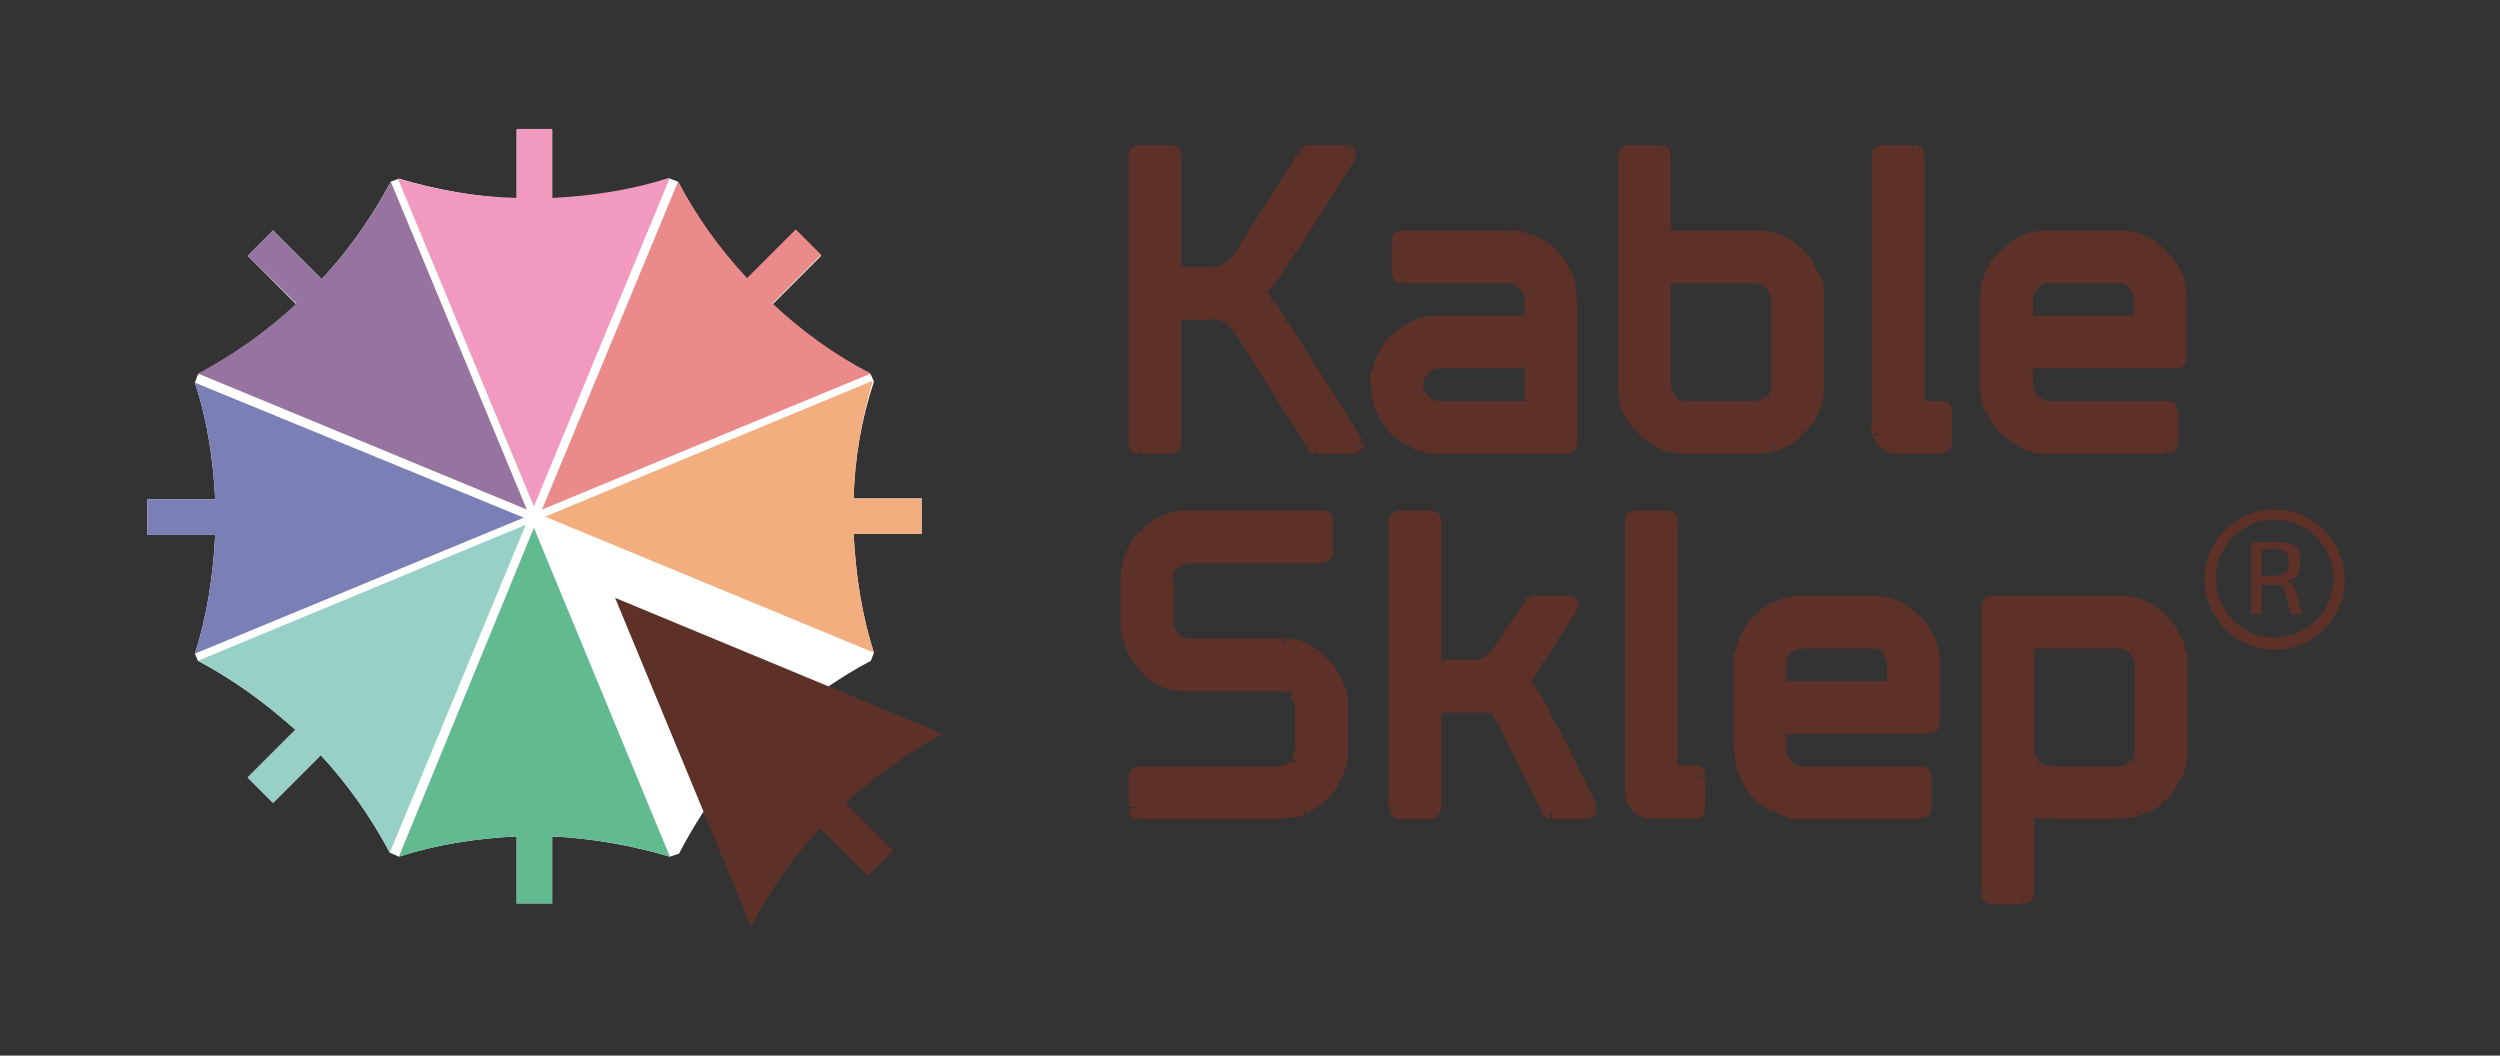
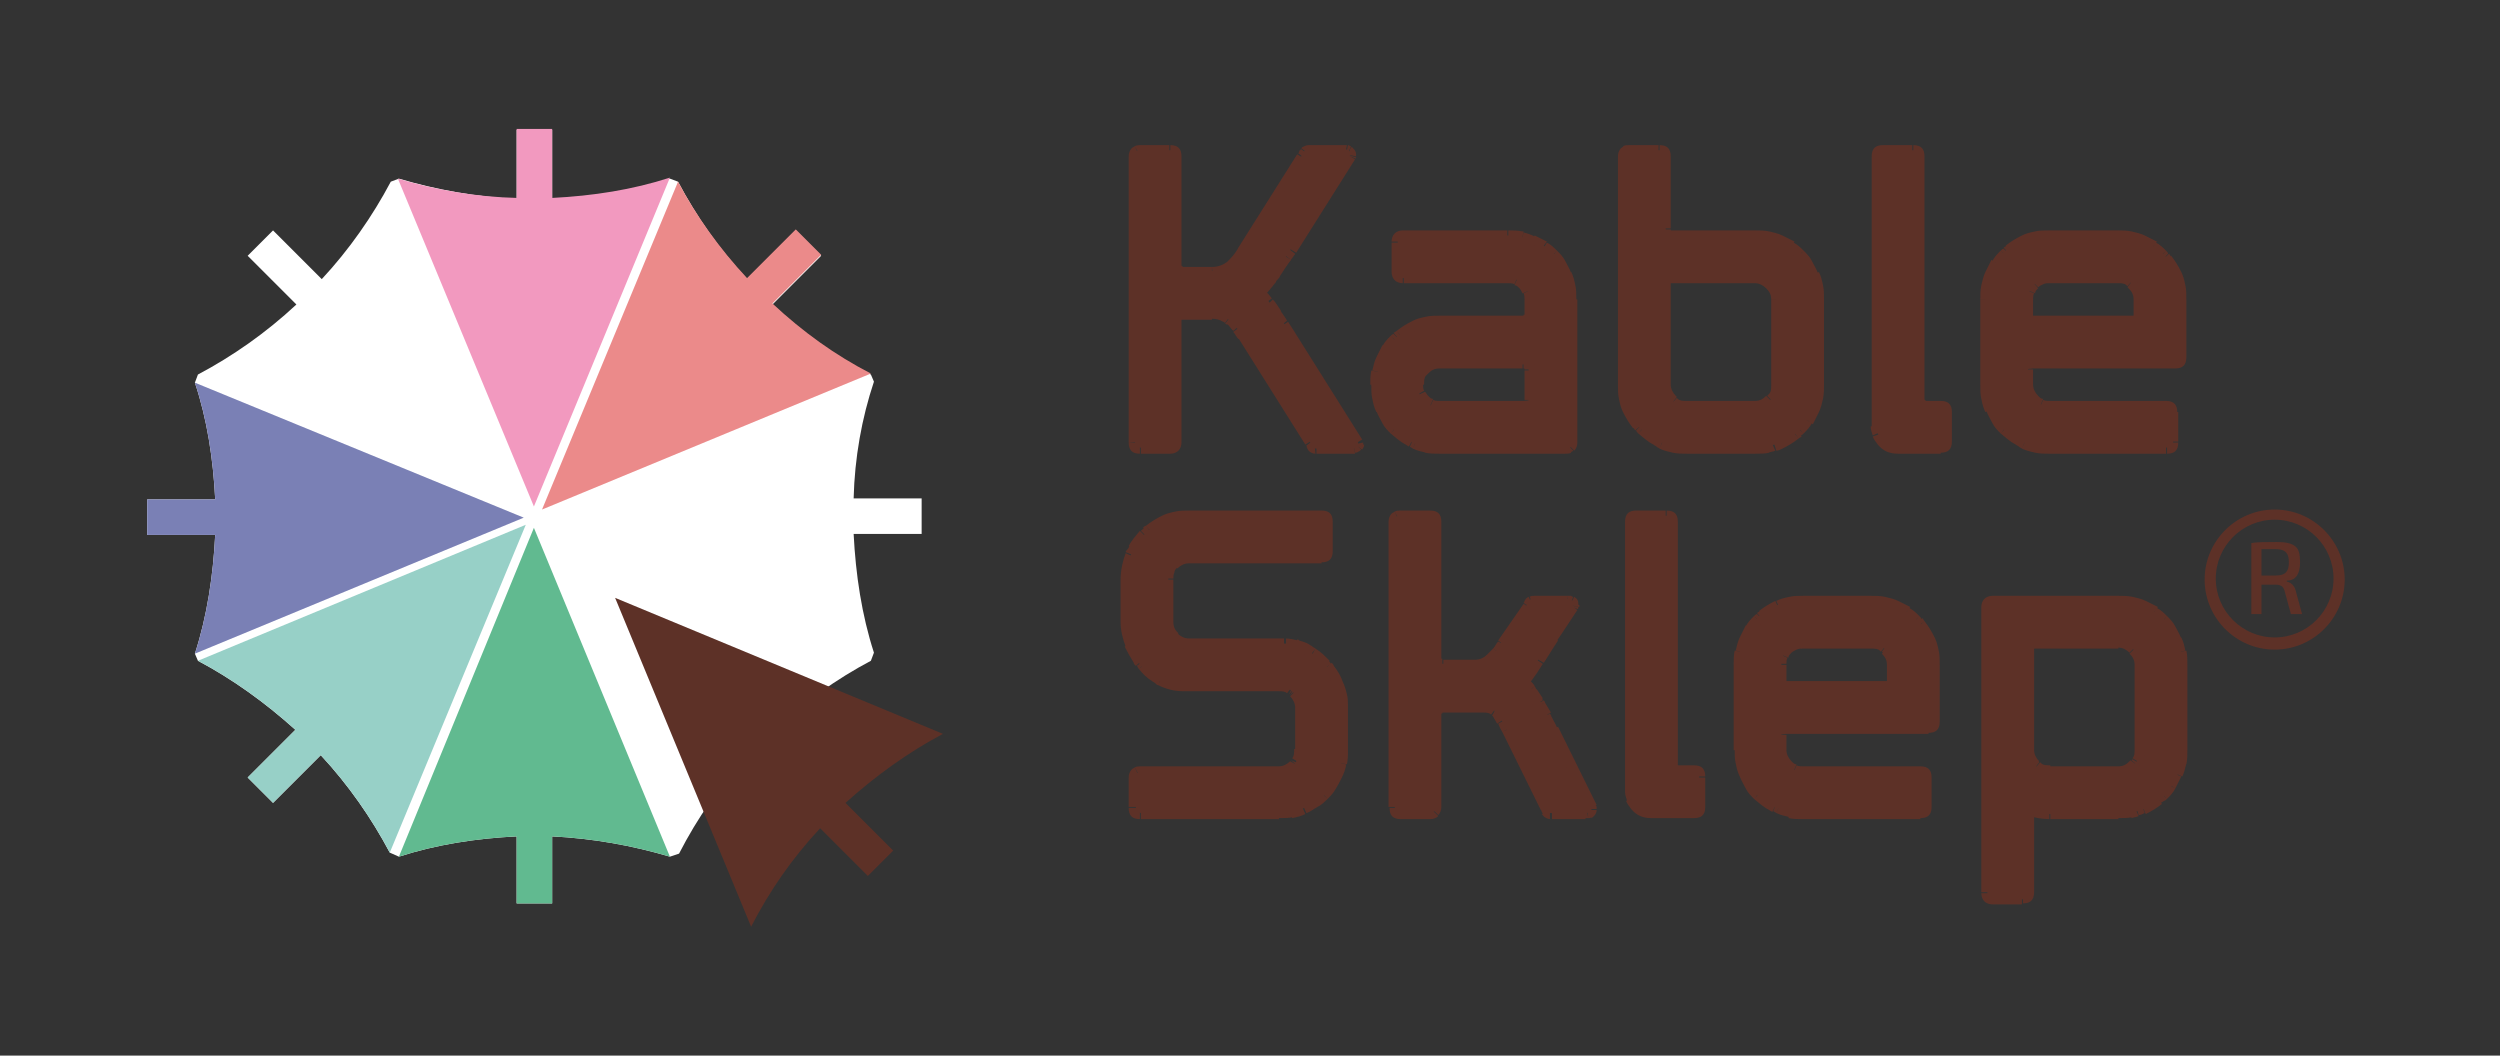
<svg xmlns="http://www.w3.org/2000/svg" version="1.1" id="Warstwa_1" x="0px" y="0px" viewBox="0 0 246.3 104" style="enable-background:new 0 0 246.3 104;" xml:space="preserve">
  <rect x="0" y="0" width="246.3" height="104" fill="#333333" stroke="none" />
  <style type="text/css">
	.st0{fill:#FFFFFF;}
	.st1{fill:#5D3127;}
	.st2{fill:#F2AE7E;}
	.st3{fill:#61BA90;}
	.st4{fill:#97D0C7;}
	.st5{fill:#7A80B5;}
	.st6{fill:#96749F;}
	.st7{fill:#F299BF;}
	.st8{fill:#EB8A8A;}
</style>
  <g id="XMLID_53_">
    <path id="XMLID_792_" class="st0" d="M84.1,49.1h6.7v3.5h-6.7c0.2,4,0.8,8,2,11.7l-0.3,0.8c-3.4,1.8-6.6,4.1-9.6,6.8l4.7,4.7   l-2.5,2.5l-4.7-4.7c-2.8,3-5,6.2-6.8,9.7L66,84.4c-3.7-1.1-7.6-1.8-11.6-2V89h-3.5v-6.6c-4,0.2-7.9,0.8-11.6,2L38.4,84   c-1.8-3.4-4.1-6.7-6.8-9.6l-4.7,4.7l-2.5-2.5l4.7-4.7c-3-2.7-6.2-5-9.6-6.8l-0.3-0.7c1.2-3.7,1.8-7.7,2-11.7h-6.7v-3.5h6.7   c-0.2-4-0.8-7.9-2-11.5l0.3-0.8c3.4-1.8,6.7-4.1,9.7-6.9l-4.8-4.8l2.5-2.5l4.8,4.8c2.7-2.9,5-6.2,6.8-9.6l0.8-0.3   c3.7,1.1,7.6,1.8,11.6,2v-6.8h3.5v6.8c4-0.2,7.9-0.8,11.6-2l0.8,0.3c1.8,3.4,4,6.6,6.8,9.6l4.8-4.8l2.5,2.5L76.1,30   c3,2.8,6.2,5.1,9.7,6.9l0.3,0.7C84.9,41.2,84.2,45.1,84.1,49.1" />
    <path id="XMLID_783_" class="st1" d="M201.9,27.4c-0.6,0-1.1,0.2-1.5,0.6s-0.6,0.9-0.6,1.5v2.1h10.9v-2.1c0-0.6-0.2-1.1-0.6-1.5   c-0.4-0.4-0.9-0.6-1.5-0.6 M208.6,23.2c0.9,0,1.7,0.2,2.5,0.5s1.4,0.8,2,1.3c0.6,0.6,1,1.2,1.3,2s0.5,1.6,0.5,2.5v5.7   c0,0.4-0.2,0.6-0.6,0.6h-13.9c-0.4,0-0.6,0.2-0.6,0.6v1.5c0,0.6,0.2,1.1,0.6,1.5c0.4,0.4,0.9,0.6,1.5,0.6h11.6   c0.4,0,0.6,0.2,0.6,0.6v2.9c0,0.4-0.2,0.6-0.6,0.6h-11.6c-0.9,0-1.7-0.2-2.5-0.5s-1.4-0.8-2-1.3c-0.6-0.6-1-1.2-1.3-2   s-0.5-1.6-0.5-2.5v-8.4c0-0.9,0.2-1.7,0.5-2.5s0.8-1.4,1.3-2c0.6-0.6,1.2-1,2-1.3s1.6-0.5,2.5-0.5h6.7V23.2z M187,44.2   c-0.7,0-1.2-0.2-1.6-0.7c-0.3-0.5-0.5-0.9-0.5-1.4V15.4c0-0.4,0.2-0.6,0.6-0.6h2.9c0.4,0,0.6,0.2,0.6,0.6v23.9   c0,0.4,0.2,0.6,0.6,0.6h1.5c0.4,0,0.6,0.2,0.6,0.6v2.9c0,0.4-0.2,0.6-0.6,0.6H187V44.2z M164.7,27.4c-0.4,0-0.6,0.2-0.6,0.6v9.9   c0,0.6,0.2,1.1,0.6,1.5c0.4,0.4,0.9,0.6,1.5,0.6h6.7c0.6,0,1.1-0.2,1.5-0.6c0.4-0.4,0.6-0.9,0.6-1.5v-8.4c0-0.6-0.2-1.1-0.6-1.5   c-0.4-0.4-0.9-0.6-1.5-0.6C172.9,27.4,164.7,27.4,164.7,27.4z M163.5,14.8c0.4,0,0.6,0.2,0.6,0.6v7.1c0,0.4,0.2,0.6,0.6,0.6h8.2   c0.9,0,1.7,0.2,2.5,0.5s1.4,0.8,2,1.3c0.6,0.6,1,1.2,1.3,2s0.5,1.6,0.5,2.5v8.4c0,0.9-0.2,1.7-0.5,2.5s-0.8,1.4-1.3,2   c-0.6,0.6-1.2,1-2,1.3s-1.6,0.5-2.5,0.5h-6.7c-0.9,0-1.7-0.2-2.5-0.5s-1.4-0.8-2-1.3c-0.6-0.6-1-1.2-1.3-2s-0.5-1.6-0.5-2.5V15.4   c0-0.4,0.2-0.6,0.6-0.6C160.5,14.8,163.5,14.8,163.5,14.8z M150,40c0.4,0,0.6-0.2,0.6-0.6v-2.9c0-0.4-0.2-0.6-0.6-0.6h-8.2   c-0.6,0-1.1,0.2-1.5,0.6c-0.4,0.4-0.6,0.9-0.6,1.5s0.2,1.1,0.6,1.5c0.4,0.4,0.9,0.6,1.5,0.6L150,40L150,40z M148.6,23.2   c0.9,0,1.7,0.2,2.5,0.5s1.4,0.8,2,1.3c0.6,0.6,1,1.2,1.3,2s0.5,1.6,0.5,2.5v14.1c0,0.4-0.2,0.6-0.6,0.6h-12.4   c-0.9,0-1.7-0.2-2.5-0.5s-1.4-0.8-2-1.3c-0.6-0.6-1-1.2-1.3-2s-0.5-1.6-0.5-2.5s0.2-1.7,0.5-2.5s0.8-1.4,1.3-2c0.6-0.6,1.2-1,2-1.3   s1.6-0.5,2.5-0.5h8.2c0.4,0,0.6-0.2,0.6-0.6v-1.5c0-0.6-0.2-1.1-0.6-1.5c-0.4-0.4-0.9-0.6-1.5-0.6h-10.3c-0.4,0-0.6-0.2-0.6-0.6   v-2.9c0-0.4,0.2-0.6,0.6-0.6L148.6,23.2L148.6,23.2z M133.8,43.6c0,0.1,0,0.1,0,0.2c0,0.1-0.1,0.2-0.2,0.3   c-0.2,0.1-0.3,0.1-0.4,0.1h-3.5c-0.2,0-0.3-0.1-0.4-0.2c0-0.1-0.1-0.3-0.3-0.5L122.4,33c-0.4-0.5-0.8-1-1.2-1.4   c-0.4-0.4-1-0.7-1.8-0.7h-2.9c-0.4,0-0.6,0.2-0.6,0.6v12c0,0.4-0.2,0.6-0.6,0.6h-2.9c-0.4,0-0.6-0.2-0.6-0.6V15.4   c0-0.4,0.2-0.6,0.6-0.6h2.9c0.4,0,0.6,0.2,0.6,0.6v10.7c0,0.4,0.2,0.6,0.6,0.6h2.9c0.7,0,1.3-0.2,1.8-0.6s0.9-0.9,1.2-1.5l5.8-9.2   c0.1-0.2,0.2-0.4,0.3-0.5c0-0.1,0.2-0.2,0.4-0.2h3.5c0.1,0,0.3,0,0.4,0.1c0.2,0.1,0.2,0.2,0.2,0.3s0,0.2,0,0.2l-5.8,9.2   c-0.5,0.8-1,1.5-1.5,2.2s-1,1.4-1.6,2c0.6,0.6,1.1,1.2,1.6,2c0.5,0.7,1,1.5,1.5,2.2L133.8,43.6z" />
    <path id="XMLID_424_" class="st1" d="M208.6,27.9h-6.7v-1h6.7 M209.5,28.1c-0.2-0.2-0.5-0.2-0.9-0.2v-1c0.5,0,1,0.1,1.4,0.4   L209.5,28.1z M209.5,28.1L209.5,28.1l0.3-0.4L209.5,28.1z M209.6,28.2l-0.1-0.1l0.5-0.8c0.1,0,0.2,0.1,0.2,0.2L209.6,28.2z    M209.7,28.4l-0.1-0.1l0.6-0.8c0.1,0.1,0.1,0.1,0.2,0.2L209.7,28.4z M210.5,27.7L210.5,27.7l-0.4,0.4L210.5,27.7z M209.8,28.4   L209.8,28.4l0.7-0.7l0,0L209.8,28.4z M210.2,29.5c0-0.5-0.2-0.8-0.5-1.1l0.7-0.7c0.5,0.5,0.8,1.1,0.8,1.8   C211.2,29.5,210.2,29.5,210.2,29.5z M210.2,31.6v-2.1h1v2.1H210.2z M211.2,31.6v0.5h-0.5v-0.5C210.7,31.6,211.2,31.6,211.2,31.6z    M199.8,31.1h10.9v1h-10.9V31.1z M199.8,32.1h-0.5v-0.5h0.5V32.1z M200.3,29.5v2.1h-1v-2.1H200.3z M200.4,28.9   c-0.1,0.2-0.1,0.4-0.1,0.6h-1c0-0.4,0.1-0.7,0.2-1L200.4,28.9z M200.8,28.4c-0.2,0.2-0.3,0.3-0.3,0.5l-0.9-0.4   c0.1-0.3,0.3-0.6,0.6-0.8L200.8,28.4z M200,27.7L200,27.7l0.4,0.4L200,27.7z M201.3,28c-0.2,0.1-0.4,0.2-0.5,0.3l-0.7-0.7   c0.3-0.3,0.5-0.4,0.8-0.6L201.3,28z M201.9,27.9c-0.2,0-0.4,0-0.6,0.1l-0.4-0.9c0.3-0.1,0.6-0.2,1-0.2V27.9z M201.9,22.7h6.7v1   h-6.7V22.7z M200.5,22.8c0.4-0.1,0.9-0.1,1.4-0.1v1c-0.4,0-0.8,0-1.2,0.1L200.5,22.8z M199.2,23.2c0.4-0.2,0.8-0.3,1.3-0.4l0.2,1   c-0.4,0.1-0.7,0.2-1.1,0.3L199.2,23.2z M197.6,24.2c0.5-0.4,1-0.7,1.6-1l0.4,0.9c-0.5,0.2-1,0.5-1.4,0.8L197.6,24.2z M197.4,24.4   c0.1-0.1,0.2-0.1,0.3-0.2l0.6,0.8c-0.1,0-0.1,0.1-0.2,0.2L197.4,24.4z M197.1,24.7c0.1-0.1,0.2-0.2,0.3-0.2l0.7,0.7   c-0.1,0.1-0.2,0.2-0.2,0.2L197.1,24.7z M197.1,24.7L197.1,24.7l0.4,0.4L197.1,24.7z M197.1,24.7L197.1,24.7l0.7,0.7l0,0L197.1,24.7   z M196.3,25.7c0.2-0.4,0.5-0.7,0.8-1l0.7,0.7c-0.3,0.3-0.5,0.5-0.7,0.8L196.3,25.7z M195.6,26.8c0.2-0.4,0.4-0.8,0.6-1.2l0.8,0.6   c-0.2,0.3-0.4,0.6-0.5,1L195.6,26.8z M195.2,28.1c0.1-0.4,0.2-0.9,0.4-1.3l0.9,0.4c-0.2,0.4-0.3,0.7-0.3,1.1L195.2,28.1z    M195.1,29.5c0-0.5,0-0.9,0.1-1.4l1,0.2c-0.1,0.4-0.1,0.8-0.1,1.2C196.1,29.5,195.1,29.5,195.1,29.5z M195.1,37.9v-8.4h1v8.4H195.1   z M195.2,39.3c-0.1-0.4-0.1-0.9-0.1-1.4h1c0,0.4,0,0.8,0.1,1.2L195.2,39.3z M195.6,40.6c-0.2-0.4-0.3-0.8-0.4-1.3l1-0.2   c0.1,0.4,0.2,0.7,0.3,1.1L195.6,40.6z M196.3,41.7c-0.2-0.4-0.4-0.7-0.6-1.2l0.9-0.4c0.2,0.4,0.3,0.7,0.5,1L196.3,41.7z    M197.1,42.7c-0.3-0.3-0.6-0.6-0.8-1l0.8-0.6c0.2,0.3,0.4,0.6,0.7,0.8L197.1,42.7z M198.6,43.8c-0.6-0.3-1-0.7-1.5-1.1l0.7-0.7   c0.4,0.4,0.8,0.7,1.3,1L198.6,43.8z M198.9,44c-0.1-0.1-0.2-0.1-0.3-0.2l0.5-0.9c0.1,0.1,0.2,0.1,0.3,0.1L198.9,44z M199.2,44.2   c-0.1-0.1-0.2-0.1-0.3-0.2l0.4-0.9c0.1,0,0.2,0.1,0.3,0.1L199.2,44.2z M199.2,44.2L199.2,44.2l0.2-0.5L199.2,44.2z M199.2,44.2   L199.2,44.2l0.4-0.9l0,0L199.2,44.2z M199.6,43.2L199.6,43.2l-0.2,0.5L199.6,43.2z M200.5,44.6c-0.4-0.1-0.9-0.2-1.3-0.4l0.4-0.9   c0.4,0.2,0.7,0.3,1.1,0.3L200.5,44.6z M201.9,44.7c-0.5,0-0.9,0-1.4-0.1l0.2-1c0.4,0.1,0.8,0.1,1.2,0.1V44.7z M213.4,44.7h-11.6v-1   h11.6V44.7z M214.6,43.6c0,0.8-0.4,1.1-1.1,1.1v-1c0.1,0,0.1,0,0.1-0.1H214.6z M214.6,40.6v2.9h-1v-2.9H214.6z M213.4,39.5   c0.8,0,1.1,0.4,1.1,1.1h-1c0-0.1,0-0.1-0.1-0.1V39.5z M201.9,39.5h11.6v1h-11.6V39.5z M201.3,39.4c0.2,0.1,0.4,0.1,0.6,0.1v1   c-0.4,0-0.7-0.1-1-0.2L201.3,39.4z M200.8,39c0.2,0.2,0.3,0.3,0.5,0.3l-0.4,0.9c-0.3-0.1-0.6-0.3-0.8-0.6L200.8,39z M200,39.7   L200,39.7l0.4-0.4L200,39.7z M200.3,37.9c0,0.4,0.2,0.8,0.5,1.1l-0.7,0.7c-0.5-0.5-0.8-1.1-0.8-1.8H200.3z M200.3,36.4v1.5h-1v-1.5   H200.3z M200.3,36.3C200.3,36.3,200.3,36.3,200.3,36.3l-1,0.1c0-0.3,0.1-0.6,0.3-0.8L200.3,36.3z M200.4,36.3c-0.1,0-0.1,0-0.1,0   l-0.7-0.7c0.2-0.2,0.5-0.3,0.8-0.3V36.3z M214.3,36.3h-13.9v-1h13.9V36.3z M215.4,35.2c0,0.8-0.4,1.1-1.1,1.1v-1   c0.1,0,0.1,0,0.1-0.1H215.4z M215.4,29.5v5.7h-1v-5.7H215.4z M215.3,28.1c0.1,0.4,0.1,0.9,0.1,1.4h-1c0-0.4,0-0.8-0.1-1.2   L215.3,28.1z M214.9,26.8c0.2,0.4,0.3,0.8,0.4,1.3l-1,0.2c-0.1-0.4-0.2-0.7-0.3-1.1L214.9,26.8z M213.9,25.2c0.4,0.5,0.7,1,1,1.6   l-0.9,0.4c-0.2-0.5-0.5-1-0.8-1.4L213.9,25.2z M213.7,25c0.1,0.1,0.1,0.2,0.2,0.3l-0.8,0.6c0-0.1-0.1-0.1-0.2-0.2L213.7,25z    M213.4,24.7c0.1,0.1,0.2,0.2,0.2,0.3l-0.7,0.7c-0.1-0.1-0.2-0.2-0.2-0.2L213.4,24.7z M213.4,24.7L213.4,24.7l-0.4,0.4L213.4,24.7z    M213.4,24.7L213.4,24.7l-0.7,0.7l0,0L213.4,24.7z M212.4,23.9c0.4,0.2,0.7,0.5,1,0.8l-0.7,0.7c-0.3-0.3-0.5-0.5-0.8-0.7   L212.4,23.9z M211.3,23.2c0.4,0.2,0.8,0.4,1.2,0.6l-0.6,0.8c-0.3-0.2-0.6-0.4-1-0.5L211.3,23.2z M210,22.8c0.4,0.1,0.9,0.2,1.3,0.4   l-0.4,0.9c-0.4-0.2-0.7-0.3-1.1-0.3L210,22.8z M208.6,22.7c0.5,0,0.9,0,1.4,0.1l-0.2,1c-0.4-0.1-0.8-0.1-1.2-0.1V22.7z M191.2,44.7   H187v-1h4.2V44.7z M192.3,43.5c0,0.8-0.4,1.1-1.1,1.1v-1c0.1,0,0.1,0,0.1-0.1H192.3z M192.3,40.6v2.9h-1v-2.9H192.3z M191.2,39.5   c0.8,0,1.1,0.4,1.1,1.1h-1c0-0.1,0-0.1-0.1-0.1V39.5z M189.7,39.5h1.5v1h-1.5V39.5z M189.6,39.3c0,0.1,0,0.1,0.1,0.1v1   c-0.8,0-1.1-0.4-1.1-1.1H189.6z M189.6,15.4v23.9h-1V15.4H189.6z M188.5,14.3c0.8,0,1.1,0.4,1.1,1.1h-1c0-0.1,0-0.1-0.1-0.1V14.3z    M185.5,14.3h2.9v1h-2.9V14.3z M184.4,15.4c0-0.8,0.4-1.1,1.1-1.1v1c-0.1,0-0.1,0-0.1,0.1H184.4z M184.4,42.1V15.4h1V42L184.4,42.1   L184.4,42.1z M184.5,42.9c-0.1-0.3-0.2-0.6-0.2-0.9h1c0,0.2,0,0.4,0.1,0.5L184.5,42.9z M185,43.8c-0.2-0.3-0.4-0.5-0.5-0.8l0.9-0.3   c0.1,0.2,0.2,0.4,0.3,0.6L185,43.8z M187,44.7c-0.9,0-1.5-0.3-2-0.9l0.8-0.6c0.2,0.3,0.6,0.5,1.2,0.5V44.7z M172.9,27.9h-8.2v-1   h8.2V27.9z M174,28.4c-0.3-0.3-0.7-0.5-1.1-0.5v-1c0.7,0,1.3,0.3,1.8,0.8L174,28.4z M174.5,29.5c0-0.5-0.2-0.8-0.5-1.1l0.7-0.7   c0.5,0.5,0.8,1.1,0.8,1.8C175.5,29.5,174.5,29.5,174.5,29.5z M174.5,37.9v-8.4h1v8.4H174.5z M174.3,38.8c0.2-0.2,0.2-0.5,0.2-0.9h1   c0,0.5-0.1,1-0.4,1.4L174.3,38.8z M174.3,38.8L174.3,38.8l0.4,0.3L174.3,38.8z M174.2,38.9l0.1-0.1l0.8,0.5c0,0.1-0.1,0.2-0.2,0.2   L174.2,38.9z M174.1,39l0.1-0.1l0.8,0.6c-0.1,0.1-0.1,0.1-0.2,0.2L174.1,39z M174.8,39.7L174.8,39.7l-0.4-0.4L174.8,39.7z M174,39   L174,39l0.7,0.7l0,0L174,39z M174.8,39.7L174.8,39.7l-0.4-0.4L174.8,39.7z M172.9,39.5c0.5,0,0.8-0.2,1.1-0.5l0.7,0.7   c-0.5,0.5-1.1,0.8-1.8,0.8V39.5z M166.2,39.5h6.7v1h-6.7V39.5z M165.3,39.3c0.2,0.2,0.5,0.2,0.9,0.2v1c-0.5,0-1-0.1-1.4-0.4   L165.3,39.3z M165.3,39.3L165.3,39.3l-0.3,0.4L165.3,39.3z M165.2,39.2l0.1,0.1l-0.5,0.8c-0.1,0-0.2-0.1-0.2-0.2L165.2,39.2z    M165.1,39l0.1,0.1l-0.6,0.8c-0.1-0.1-0.1-0.1-0.2-0.2L165.1,39z M164.4,39.7L164.4,39.7l0.4-0.4L164.4,39.7z M165.1,39L165.1,39   l-0.7,0.7l0,0L165.1,39z M164.6,37.9c0,0.4,0.2,0.8,0.5,1.1l-0.7,0.7c-0.5-0.5-0.8-1.1-0.8-1.8H164.6z M164.6,28v9.9h-1V28H164.6z    M164.7,27.9c-0.1,0-0.1,0-0.1,0.1h-1c0-0.8,0.4-1.1,1.1-1.1V27.9z M160.5,14.3h2.9v1h-2.9V14.3z M159.9,14.4   c0.2-0.1,0.4-0.1,0.6-0.1v1c-0.1,0-0.1,0-0.1,0L159.9,14.4z M160.4,15.3L160.4,15.3l-0.2-0.4L160.4,15.3z M159.7,14.6   c0.1-0.1,0.2-0.1,0.3-0.2l0.4,0.9l0,0L159.7,14.6z M160.4,15.3L160.4,15.3l-0.4-0.4L160.4,15.3z M159.4,15.4c0-0.3,0.1-0.6,0.3-0.8   l0.7,0.7c0,0,0,0,0,0.1H159.4z M159.4,15.4L159.4,15.4h1l0,0H159.4z M159.4,37.9V15.4h1v22.5H159.4z M159.5,39.3   c-0.1-0.4-0.1-0.9-0.1-1.4h1c0,0.4,0,0.8,0.1,1.2L159.5,39.3z M159.9,40.6c-0.2-0.4-0.3-0.8-0.4-1.3l1-0.2c0.1,0.4,0.2,0.7,0.3,1.1   L159.9,40.6z M160.9,42.2c-0.4-0.5-0.7-1-1-1.6l0.9-0.4c0.2,0.5,0.5,1,0.8,1.4L160.9,42.2z M161.1,42.4c-0.1-0.1-0.1-0.2-0.2-0.3   l0.8-0.6c0,0.1,0.1,0.1,0.2,0.2L161.1,42.4z M161.4,42.7c-0.1-0.1-0.2-0.2-0.2-0.3l0.7-0.7c0.1,0.1,0.2,0.2,0.2,0.2L161.4,42.7z    M161.4,42.7L161.4,42.7l0.4-0.4L161.4,42.7z M161.4,42.7L161.4,42.7l0.7-0.7l0,0L161.4,42.7z M162.9,43.8c-0.6-0.3-1-0.7-1.5-1.1   l0.7-0.7c0.4,0.4,0.8,0.7,1.3,1L162.9,43.8z M163.2,44c-0.1-0.1-0.2-0.1-0.3-0.2l0.5-0.9c0.1,0.1,0.2,0.1,0.3,0.1L163.2,44z    M163.5,44.2c-0.1-0.1-0.2-0.1-0.3-0.2l0.4-0.9c0.1,0,0.2,0.1,0.3,0.1L163.5,44.2z M163.5,44.2L163.5,44.2l0.2-0.5L163.5,44.2z    M163.5,44.2L163.5,44.2l0.4-0.9l0,0L163.5,44.2z M163.9,43.2L163.9,43.2l-0.2,0.5L163.9,43.2z M164.8,44.6   c-0.4-0.1-0.9-0.2-1.3-0.4l0.4-0.9c0.4,0.2,0.7,0.3,1.1,0.3L164.8,44.6z M166.2,44.7c-0.5,0-0.9,0-1.4-0.1l0.2-1   c0.4,0.1,0.8,0.1,1.2,0.1V44.7z M172.9,44.7h-6.7v-1h6.7V44.7z M174.3,44.6c-0.4,0.1-0.9,0.1-1.4,0.1v-1c0.4,0,0.8,0,1.2-0.1   L174.3,44.6z M174.9,44.4c-0.2,0.1-0.4,0.1-0.7,0.2l-0.2-1c0.2,0,0.4-0.1,0.5-0.1L174.9,44.4z M175.6,44.2   c-0.2,0.1-0.4,0.2-0.6,0.2l-0.3-1c0.2-0.1,0.4-0.1,0.5-0.2L175.6,44.2z M175.6,44.2L175.6,44.2l-0.2-0.5L175.6,44.2z M175.6,44.2   L175.6,44.2l-0.4-0.9l0,0L175.6,44.2z M175.2,43.2L175.2,43.2l0.2,0.5L175.2,43.2z M177.2,43.2c-0.5,0.4-1,0.7-1.6,1l-0.4-0.9   c0.5-0.2,1-0.5,1.4-0.8L177.2,43.2z M177.5,43c-0.1,0.1-0.2,0.1-0.3,0.2l-0.6-0.8c0.1,0,0.1-0.1,0.2-0.2L177.5,43z M177.7,42.7   c-0.1,0.1-0.2,0.2-0.3,0.2l-0.7-0.7c0.1-0.1,0.2-0.2,0.2-0.2L177.7,42.7z M177.7,42.7L177.7,42.7l-0.4-0.4L177.7,42.7z M177.7,42.7   L177.7,42.7L177,42l0,0L177.7,42.7z M178.5,41.7c-0.2,0.4-0.5,0.7-0.8,1L177,42c0.3-0.3,0.5-0.5,0.7-0.8L178.5,41.7z M179.2,40.6   c-0.2,0.4-0.4,0.8-0.6,1.2l-0.8-0.6c0.2-0.3,0.4-0.6,0.5-1L179.2,40.6z M179.6,39.3c-0.1,0.4-0.2,0.9-0.4,1.3l-0.9-0.4   c0.2-0.4,0.3-0.7,0.3-1.1L179.6,39.3z M179.7,37.9c0,0.5,0,0.9-0.1,1.4l-1-0.2c0.1-0.4,0.1-0.8,0.1-1.2H179.7z M179.7,29.5v8.4h-1   v-8.4C178.7,29.5,179.7,29.5,179.7,29.5z M179.6,28.1c0.1,0.4,0.1,0.9,0.1,1.4h-1c0-0.4,0-0.8-0.1-1.2L179.6,28.1z M179.2,26.8   c0.2,0.4,0.3,0.8,0.4,1.3l-1,0.2c-0.1-0.4-0.2-0.7-0.3-1.1L179.2,26.8z M178.5,25.7c0.2,0.4,0.4,0.7,0.6,1.2l-0.9,0.4   c-0.2-0.4-0.3-0.7-0.5-1L178.5,25.7z M177.7,24.7c0.3,0.3,0.6,0.6,0.8,1l-0.8,0.6c-0.2-0.3-0.4-0.6-0.7-0.8L177.7,24.7z M177,25.4   L177,25.4l0.4-0.4L177,25.4z M176.7,23.9c0.4,0.2,0.7,0.5,1,0.8l-0.7,0.7c-0.3-0.3-0.5-0.5-0.8-0.7L176.7,23.9z M175.6,23.2   c0.4,0.2,0.8,0.4,1.2,0.6l-0.6,0.8c-0.3-0.2-0.6-0.4-1-0.5L175.6,23.2z M174.3,22.8c0.4,0.1,0.9,0.2,1.3,0.4l-0.4,0.9   c-0.4-0.2-0.7-0.3-1.1-0.3L174.3,22.8z M172.9,22.7c0.5,0,0.9,0,1.4,0.1l-0.2,1c-0.4-0.1-0.8-0.1-1.2-0.1V22.7z M164.7,22.7h8.2v1   h-8.2V22.7z M164.6,22.7c0,0,0,0,0.1,0v1c-0.3,0-0.6-0.1-0.8-0.3L164.6,22.7z M164.6,22.6c0,0.1,0,0.1,0,0.1l-0.7,0.7   c-0.2-0.2-0.3-0.5-0.3-0.8C163.6,22.6,164.6,22.6,164.6,22.6z M164.6,15.4v7.1h-1v-7.1H164.6z M163.5,14.3c0.8,0,1.1,0.4,1.1,1.1   h-1c0-0.1,0-0.1-0.1-0.1V14.3z M141.8,39.5h8.2v1h-8.2V39.5z M141.2,39.4c0.2,0.1,0.4,0.1,0.6,0.1v1c-0.4,0-0.7-0.1-1-0.2   L141.2,39.4z M140.7,39c0.2,0.2,0.3,0.3,0.5,0.3l-0.4,0.9c-0.3-0.1-0.6-0.3-0.8-0.6L140.7,39z M140.4,38.6c0.1,0.1,0.2,0.3,0.3,0.4   l-0.7,0.7c-0.2-0.2-0.4-0.4-0.5-0.7L140.4,38.6z M140.4,38.6L140.4,38.6l-0.4,0.2L140.4,38.6z M140.3,38.5   C140.4,38.6,140.4,38.6,140.3,38.5l-0.9,0.5c0-0.1-0.1-0.1-0.1-0.2L140.3,38.5z M140.3,38.5L140.3,38.5l-0.5,0.2L140.3,38.5z    M140.2,37.9c0,0.2,0,0.4,0.1,0.6l-0.9,0.4c-0.1-0.3-0.2-0.6-0.2-1H140.2z M140.2,37.9L140.2,37.9h-1l0,0H140.2z M140.5,37   c-0.2,0.2-0.2,0.5-0.2,0.9h-1c0-0.5,0.1-1,0.4-1.4L140.5,37z M140.5,37L140.5,37l-0.4-0.3L140.5,37z M140.6,36.9l-0.1,0.1l-0.8-0.5   c0-0.1,0.1-0.2,0.2-0.2L140.6,36.9z M140.7,36.8l-0.1,0.1l-0.8-0.6c0.1-0.1,0.1-0.1,0.2-0.2L140.7,36.8z M140,36.1L140,36.1   l0.4,0.4L140,36.1z M140.7,36.8L140.7,36.8l-0.7-0.7l0,0L140.7,36.8z M141.8,36.3c-0.5,0-0.8,0.2-1.1,0.5l-0.7-0.7   c0.5-0.5,1.1-0.8,1.8-0.8V36.3z M150,36.3h-8.2v-1h8.2V36.3z M150.2,36.4c0-0.1,0-0.1-0.1-0.1v-1c0.8,0,1.1,0.4,1.1,1.1H150.2z    M150.2,39.4v-2.9h1v2.9H150.2z M150.1,39.5L150.1,39.5l1-0.1c0,0.2,0,0.4-0.1,0.6L150.1,39.5z M150.1,39.5L150.1,39.5l0.4,0.2   L150.1,39.5z M150.1,39.5L150.1,39.5L151,40c0,0.1-0.1,0.2-0.2,0.3L150.1,39.5z M150.1,39.5L150.1,39.5l0.4,0.4L150.1,39.5z    M150,39.5c0.1,0,0.1,0,0.1,0l0.7,0.7c-0.2,0.2-0.5,0.3-0.8,0.3V39.5z M150,39.5L150,39.5v1l0,0V39.5z M138.2,22.7h10.3v1h-10.3   V22.7z M137.4,23c0.2-0.2,0.5-0.3,0.8-0.3v1c-0.1,0-0.1,0-0.1,0L137.4,23z M137.1,23.8c0-0.3,0.1-0.6,0.3-0.8l0.7,0.7   c0,0,0,0,0,0.1C138.1,23.8,137.1,23.8,137.1,23.8z M137.1,26.8v-2.9h1v2.9H137.1z M137.1,26.8L137.1,26.8h1l0,0H137.1z M137.1,26.8   L137.1,26.8h0.5H137.1z M137.4,27.6c-0.2-0.2-0.3-0.5-0.3-0.8h1c0,0.1,0,0.1,0,0.1L137.4,27.6z M138.2,27.9c-0.3,0-0.6-0.1-0.8-0.3   l0.7-0.7c0,0,0,0,0.1,0V27.9z M138.2,27.9L138.2,27.9v-1l0,0V27.9z M148.6,27.9h-10.3v-1h10.3V27.9z M149.2,28   c-0.2-0.1-0.4-0.1-0.6-0.1v-1c0.4,0,0.7,0.1,1,0.2L149.2,28z M149.7,28.4c-0.2-0.2-0.3-0.3-0.5-0.3l0.4-0.9   c0.3,0.1,0.6,0.3,0.8,0.6L149.7,28.4z M150,28.9c-0.1-0.2-0.2-0.4-0.3-0.5l0.7-0.7c0.2,0.2,0.4,0.5,0.6,0.8L150,28.9z M150.2,29.5   c0-0.2,0-0.4-0.1-0.6l0.9-0.4c0.1,0.3,0.2,0.6,0.2,1H150.2z M150.2,31v-1.5h1V31H150.2z M150,31.1c0.1,0,0.1,0,0.1-0.1h1   c0,0.8-0.4,1.1-1.1,1.1V31.1z M141.8,31.1h8.2v1h-8.2V31.1z M140.5,31.2c0.4-0.1,0.9-0.1,1.4-0.1v1c-0.4,0-0.8,0-1.2,0.1   L140.5,31.2z M139.2,31.6c0.4-0.2,0.8-0.3,1.3-0.4l0.2,1c-0.4,0.1-0.7,0.2-1.1,0.3L139.2,31.6z M137.6,32.6c0.5-0.4,1-0.7,1.6-1   l0.4,0.9c-0.5,0.2-1,0.5-1.4,0.8L137.6,32.6z M137.3,32.8c0.1-0.1,0.2-0.1,0.3-0.2l0.6,0.8c-0.1,0-0.1,0.1-0.2,0.2L137.3,32.8z    M137,33.1c0.1-0.1,0.2-0.2,0.3-0.2l0.7,0.7c-0.1,0.1-0.2,0.2-0.2,0.2L137,33.1z M137,33.1L137,33.1l0.4,0.4L137,33.1z M137,33.1   L137,33.1l0.7,0.7l0,0L137,33.1z M136.2,34.1c0.2-0.4,0.5-0.7,0.8-1l0.7,0.7c-0.3,0.3-0.5,0.5-0.7,0.8L136.2,34.1z M135.6,35.2   c0.2-0.4,0.4-0.8,0.6-1.2l0.8,0.6c-0.2,0.3-0.4,0.6-0.5,1L135.6,35.2z M135.2,36.5c0.1-0.4,0.2-0.9,0.4-1.3l0.9,0.4   c-0.2,0.4-0.3,0.7-0.3,1.1L135.2,36.5z M135,37.9c0-0.5,0-0.9,0.1-1.4l1,0.2c-0.1,0.4-0.1,0.8-0.1,1.2H135z M135.2,39.3   c-0.1-0.4-0.1-0.9-0.1-1.4h1c0,0.4,0,0.8,0.1,1.2L135.2,39.3z M135.6,40.6c-0.2-0.4-0.3-0.8-0.4-1.3l1-0.2c0.1,0.4,0.2,0.7,0.3,1.1   L135.6,40.6z M136.2,41.7c-0.2-0.4-0.4-0.7-0.6-1.2l0.9-0.4c0.2,0.4,0.3,0.7,0.5,1L136.2,41.7z M137,42.7c-0.3-0.3-0.6-0.6-0.8-1   l0.8-0.6c0.2,0.3,0.4,0.6,0.7,0.8L137,42.7z M138.5,43.8c-0.6-0.3-1-0.7-1.5-1.1l0.7-0.7c0.4,0.4,0.8,0.7,1.3,1L138.5,43.8z    M138.8,44c-0.1-0.1-0.2-0.1-0.3-0.2L139,43c0.1,0.1,0.2,0.1,0.3,0.1L138.8,44z M139.2,44.2c-0.1-0.1-0.2-0.1-0.3-0.2l0.4-0.9   c0.1,0,0.2,0.1,0.3,0.1L139.2,44.2z M139.2,44.2L139.2,44.2l0.2-0.5L139.2,44.2z M139.2,44.2L139.2,44.2l0.4-0.9l0,0L139.2,44.2z    M139.6,43.2L139.6,43.2l-0.2,0.5L139.6,43.2z M140.5,44.6c-0.4-0.1-0.9-0.2-1.3-0.4l0.4-0.9c0.4,0.2,0.7,0.3,1.1,0.3L140.5,44.6z    M141.8,44.7c-0.5,0-0.9,0-1.4-0.1l0.2-1c0.4,0.1,0.8,0.1,1.2,0.1V44.7z M154.2,44.7h-12.4v-1h12.4V44.7z M154.8,44.6   c-0.2,0.1-0.4,0.1-0.6,0.1v-1c0.1,0,0.1,0,0.1,0L154.8,44.6z M154.3,43.7L154.3,43.7l0.2,0.4L154.3,43.7z M155,44.4   c-0.1,0.1-0.2,0.1-0.3,0.2l-0.4-0.9l0,0L155,44.4z M154.3,43.7L154.3,43.7l0.4,0.4L154.3,43.7z M155.4,43.6c0,0.3-0.1,0.6-0.3,0.8   l-0.7-0.7c0,0,0,0,0-0.1H155.4z M155.4,43.6L155.4,43.6h-1l0,0H155.4z M155.4,29.5v14.1h-1V29.5H155.4z M155.2,28.1   c0.1,0.4,0.1,0.9,0.1,1.4h-1c0-0.4,0-0.8-0.1-1.2L155.2,28.1z M154.8,26.8c0.2,0.4,0.3,0.8,0.4,1.3l-1,0.2   c-0.1-0.4-0.2-0.7-0.3-1.1L154.8,26.8z M154.2,25.7c0.2,0.4,0.4,0.7,0.6,1.2l-0.9,0.4c-0.2-0.4-0.3-0.7-0.5-1L154.2,25.7z    M153.4,24.7c0.3,0.3,0.6,0.6,0.8,1l-0.8,0.6c-0.2-0.3-0.4-0.6-0.7-0.8L153.4,24.7z M152.4,23.9c0.4,0.2,0.7,0.5,1,0.8l-0.7,0.7   c-0.3-0.3-0.5-0.5-0.8-0.7L152.4,23.9z M151.2,23.2c0.4,0.2,0.8,0.4,1.2,0.6l-0.6,0.8c-0.3-0.2-0.6-0.4-1-0.5L151.2,23.2z    M150.1,22.9c0.4,0.1,0.7,0.2,1.1,0.4l-0.4,0.9c-0.3-0.1-0.6-0.2-0.9-0.3L150.1,22.9z M149.9,22.8c0.1,0,0.1,0,0.2,0l-0.2,1   c-0.1,0-0.1,0-0.2,0L149.9,22.8z M148.6,22.7c0.5,0,0.9,0,1.4,0.1l-0.2,1c-0.4-0.1-0.8-0.1-1.2-0.1V22.7z M148.6,22.7L148.6,22.7v1   l0,0V22.7z M134.2,43.3L134.2,43.3l-0.4,0.3L134.2,43.3z M127.6,32.8l6.6,10.5l-0.8,0.5l-6.6-10.5L127.6,32.8z M127.6,32.8   L127.6,32.8l-0.4,0.3L127.6,32.8z M126.9,31.7c0.3,0.5,0.6,0.9,0.7,1.1l-0.8,0.6c-0.4-0.5-0.6-0.9-0.8-1.1L126.9,31.7z M126.1,30.5   c0.2,0.4,0.5,0.7,0.7,1.1l-0.8,0.6c-0.2-0.4-0.5-0.7-0.7-1.1L126.1,30.5z M125.4,29.5c0.3,0.3,0.5,0.7,0.8,1.1l-0.8,0.6   c-0.2-0.4-0.5-0.7-0.7-1L125.4,29.5z M124.5,28.5c0.3,0.3,0.6,0.6,0.8,0.9l-0.8,0.6c-0.2-0.3-0.5-0.6-0.8-0.9L124.5,28.5z    M123.8,29.2l-0.3-0.3l0.3-0.4l0.4,0.3L123.8,29.2z M125.7,27.8c-0.4,0.5-0.8,1-1.2,1.4l-0.7-0.7c0.4-0.4,0.8-0.8,1.1-1.3   L125.7,27.8z M125.9,27.5c-0.1,0.1-0.2,0.2-0.2,0.3l-0.8-0.6c0.1-0.1,0.1-0.2,0.2-0.3L125.9,27.5z M126.1,27.2   c0,0.1-0.1,0.2-0.2,0.3l-0.8-0.6c0-0.1,0.1-0.2,0.2-0.3L126.1,27.2z M125.3,26.6L125.3,26.6l0.4,0.3L125.3,26.6z M126.1,27.2   L126.1,27.2l-0.8-0.6l0,0L126.1,27.2z M126.1,27.2L126.1,27.2l-0.4-0.3L126.1,27.2z M127.2,25.6c-0.4,0.5-0.7,1-1.1,1.6l-0.8-0.5   c0.3-0.5,0.7-1,1.1-1.6L127.2,25.6z M127.4,25.3c-0.2,0.3-0.2,0.2-0.2,0.3l-0.8-0.6c0.2-0.3,0.1-0.2,0.2-0.3L127.4,25.3z    M127.4,25.3L127.4,25.3L127,25L127.4,25.3z M127.6,25c0,0.1-0.1,0.1-0.2,0.3l-0.8-0.6c0,0,0.1-0.2,0.2-0.3L127.6,25z M126.8,24.4   L126.8,24.4l0.4,0.3L126.8,24.4z M127.6,24.9C127.6,25,127.6,24.9,127.6,24.9l-0.8-0.6l0,0L127.6,24.9z M127.6,24.9L127.6,24.9   l-0.4-0.3L127.6,24.9z M133.5,15.7l-5.8,9.2l-0.8-0.5l5.8-9.2L133.5,15.7z M133.5,15.7L133.5,15.7l-0.4-0.2L133.5,15.7z    M133.6,15.5c0,0.1,0,0.1-0.1,0.1l-0.9-0.4l0,0L133.6,15.5z M133.6,15.5L133.6,15.5l-0.5-0.1L133.6,15.5z M133.6,15.4   C133.6,15.5,133.6,15.5,133.6,15.4l-1-0.2l0,0L133.6,15.4z M133.6,15.4L133.6,15.4l-0.5-0.1L133.6,15.4z M133.6,15.2   c0,0.1,0,0.1,0,0.2l-1-0.2l0,0H133.6z M133.6,15.2L133.6,15.2h-0.5H133.6z M133.6,15.2L133.6,15.2h-1l0,0H133.6z M133.3,14.6   c0.2,0.2,0.3,0.4,0.3,0.6h-1c0-0.1,0.1,0.2,0.1,0.1L133.3,14.6z M132.7,15.4L132.7,15.4L133,15L132.7,15.4z M133.2,14.5l0.1,0.1   l-0.6,0.8l0,0L133.2,14.5z M133.2,14.5L133.2,14.5l-0.3,0.4L133.2,14.5z M133.1,14.5c0,0,0.1,0,0.1,0.1l-0.5,0.9l0,0L133.1,14.5z    M133.1,14.5L133.1,14.5l-0.2,0.5L133.1,14.5z M133.1,14.5L133.1,14.5l-0.4,0.9l0,0L133.1,14.5z M133.1,14.5L133.1,14.5l-0.2,0.5   L133.1,14.5z M132.8,14.3c0.1,0,0.2,0.1,0.3,0.1l-0.4,0.9h-0.1L132.8,14.3z M132.4,14.3c0.1,0,0.2,0,0.3,0l-0.2,1h-0.1V14.3z    M128.9,14.3h3.5v1h-3.5V14.3z M128.3,14.5c0.2-0.1,0.4-0.2,0.6-0.2v1c0,0,0.1-0.1,0,0L128.3,14.5z M128.3,14.5L128.3,14.5l0.3,0.4   L128.3,14.5z M128.2,14.6l0.1-0.1l0.7,0.7c0,0,0.1-0.1,0,0L128.2,14.6z M129,15.2L129,15.2l-0.4-0.3L129,15.2z M128.1,14.8   c0,0,0-0.1,0.1-0.1l0.8,0.6v-0.1L128.1,14.8z M128.1,14.8L128.1,14.8l0.5,0.2L128.1,14.8z M128.1,14.8L128.1,14.8l0.9,0.3l0,0   L128.1,14.8z M128,14.9c0-0.1,0.1-0.1,0.1-0.1l0.9,0.3c0,0.1-0.1,0.2-0.1,0.3L128,14.9z M127.9,15.1c0.1-0.1,0.1-0.2,0.1-0.2   l0.9,0.5c-0.1,0.1-0.1,0.2-0.2,0.3L127.9,15.1z M127.8,15.2L127.8,15.2l0.4,0.3L127.8,15.2z M122,24.4l5.8-9.2l0.8,0.5l-5.8,9.2   L122,24.4z M122,24.4L122,24.4l0.4,0.3L122,24.4z M120.9,25.8c0.4-0.4,0.8-0.8,1.1-1.4l0.9,0.5c-0.4,0.6-0.8,1.1-1.3,1.6   L120.9,25.8z M120.9,25.8L120.9,25.8l0.3,0.4L120.9,25.8z M119.4,26.3c0.6,0,1.1-0.2,1.5-0.5l0.7,0.7c-0.6,0.5-1.3,0.8-2.1,0.8   L119.4,26.3L119.4,26.3z M116.5,26.3h2.9v1h-2.9V26.3z M116.4,26.1c0,0.1,0,0.1,0.1,0.1v1c-0.8,0-1.1-0.4-1.1-1.1H116.4z    M116.4,15.4v10.7h-1V15.4H116.4z M115.3,14.3c0.8,0,1.1,0.4,1.1,1.1h-1c0-0.1,0-0.1-0.1-0.1V14.3z M112.3,14.3h2.9v1h-2.9V14.3z    M111.8,14.4c0.2-0.1,0.4-0.1,0.6-0.1v1c-0.1,0-0.1,0-0.1,0L111.8,14.4z M112.2,15.3L112.2,15.3l-0.2-0.4L112.2,15.3z M111.5,14.6   c0.1-0.1,0.2-0.1,0.3-0.2l0.4,0.9l0,0L111.5,14.6z M112.2,15.3L112.2,15.3l-0.4-0.4L112.2,15.3z M111.2,15.4c0-0.3,0.1-0.6,0.3-0.8   l0.7,0.7c0,0,0,0,0,0.1H111.2z M111.2,15.4L111.2,15.4h1l0,0H111.2z M111.2,43.6V15.4h1v28.1L111.2,43.6L111.2,43.6z M112.3,44.7   c-0.8,0-1.1-0.4-1.1-1.1h1c0,0.1,0,0.1,0.1,0.1V44.7z M115.3,44.7h-2.9v-1h2.9V44.7z M116.1,44.4c-0.2,0.2-0.5,0.3-0.8,0.3v-1   c0.1,0,0.1,0,0.1,0L116.1,44.4z M115.4,43.7L115.4,43.7l0.4,0.4L115.4,43.7z M116.4,43.6c0,0.3-0.1,0.6-0.3,0.8l-0.7-0.7   c0,0,0,0,0-0.1H116.4z M116.4,31.6v12h-1v-12C115.4,31.6,116.4,31.6,116.4,31.6z M116.5,31.5c-0.1,0-0.1,0-0.1,0.1h-1   c0-0.8,0.4-1.1,1.1-1.1V31.5z M119.4,31.5h-2.9v-1h2.9V31.5z M120.5,31.7c-0.3-0.2-0.7-0.3-1.1-0.3v-1c0.6,0,1.2,0.1,1.6,0.4   L120.5,31.7z M120.7,31.8c-0.1,0-0.1-0.1-0.2-0.1l0.5-0.9c0.1,0.1,0.2,0.1,0.3,0.2L120.7,31.8z M121.3,31.1L121.3,31.1l-0.3,0.4   L121.3,31.1z M120.9,32c0,0-0.1-0.1-0.2-0.1l0.6-0.8c0.1,0.1,0.2,0.1,0.2,0.2L120.9,32z M121.6,31.3L121.6,31.3l-0.3,0.4   L121.6,31.3z M120.9,32L120.9,32l0.7-0.7l0,0L120.9,32z M120.9,32L120.9,32l0.3-0.4L120.9,32z M121.5,32.6   c-0.2-0.2-0.4-0.5-0.6-0.7l0.7-0.7c0.2,0.2,0.5,0.5,0.7,0.7L121.5,32.6z M122,33.4c-0.2-0.2-0.3-0.5-0.5-0.7l0.8-0.6   c0.2,0.2,0.4,0.5,0.6,0.8L122,33.4z M122.8,32.8L122.8,32.8l-0.4,0.3L122.8,32.8z M128.6,43.8L122,33.3l0.8-0.5l6.6,10.5   L128.6,43.8z M128.6,43.9L128.6,43.9l0.4-0.3L128.6,43.9z M128.8,44.1c0-0.1-0.1-0.1-0.1-0.2l0.8-0.6c0.1,0.1,0.1,0.2,0.2,0.3   L128.8,44.1z M128.8,44.2c0,0,0-0.1-0.1-0.1l0.9-0.5c0.1,0.1,0.1,0.2,0.1,0.3L128.8,44.2z M129.2,44.6c-0.2-0.1-0.3-0.2-0.4-0.4   l0.9-0.4c0,0.1-0.2-0.2-0.1-0.2L129.2,44.6z M129.6,43.7L129.6,43.7l-0.2,0.5L129.6,43.7z M129.3,44.6   C129.3,44.6,129.2,44.6,129.3,44.6l0.3-0.9l0,0L129.3,44.6z M129.3,44.6L129.3,44.6l0.2-0.5L129.3,44.6z M129.6,44.7   c-0.1,0-0.2,0-0.4-0.1l0.3-0.9l0,0L129.6,44.7z M129.6,44.7L129.6,44.7v-0.5V44.7z M129.7,44.7L129.7,44.7v-1l0,0V44.7z    M133.2,44.7h-3.5v-1h3.5V44.7z M133.5,44.7c-0.1,0-0.2,0-0.3,0v-1h0.1L133.5,44.7z M133.5,44.7L133.5,44.7l-0.1-0.5L133.5,44.7z    M133.8,44.5c-0.1,0.1-0.2,0.1-0.3,0.1l-0.2-1h0.1L133.8,44.5z M133.4,43.6L133.4,43.6l0.2,0.5L133.4,43.6z M134.1,44.3   c-0.1,0.1-0.2,0.2-0.3,0.2l-0.4-0.9l0,0L134.1,44.3z M134.1,44.3L134.1,44.3l-0.4-0.3L134.1,44.3z M134.2,44.3L134.2,44.3l-0.8-0.6   l0,0L134.2,44.3z M133.4,43.7L133.4,43.7l0.4,0.3L133.4,43.7z M134.4,43.8c0,0.2-0.1,0.3-0.2,0.5l-0.8-0.6v0.1H134.4z M134.4,43.8   L134.4,43.8h-0.5H134.4z M134.4,43.8L134.4,43.8h-1l0,0H134.4z M134.3,43.6c0,0.1,0,0.1,0,0.2h-1l0,0L134.3,43.6z M134.3,43.6   L134.3,43.6l-0.5,0.1L134.3,43.6z M134.3,43.5L134.3,43.5l-1,0.3l0,0L134.3,43.5z M134.3,43.5L134.3,43.5l-0.5,0.1L134.3,43.5z    M134.3,43.4L134.3,43.4l-1,0.4l0,0L134.3,43.4z M134.3,43.4L134.3,43.4l-0.4,0.2L134.3,43.4z M134.3,43.3L134.3,43.3l-0.9,0.5l0,0   L134.3,43.3z" />
-     <path id="XMLID_423_" class="st2" d="M84.1,49.1h6.7v3.5h-6.7c0.2,4,0.8,8,2,11.7L53.7,50.9L86,37.5C84.9,41.2,84.2,45.1,84.1,49.1   " />
    <path id="XMLID_422_" class="st1" d="M83.3,79.1l4.7,4.7l-2.5,2.5l-4.7-4.7c-2.8,3-5,6.2-6.8,9.7L60.6,58.9l32.3,13.4   C89.5,74.1,86.3,76.4,83.3,79.1" />
    <path id="XMLID_421_" class="st3" d="M54.4,89h-3.5v-6.6c-4,0.2-7.9,0.8-11.6,2L52.6,52L66,84.4c-3.7-1.1-7.6-1.8-11.6-2" />
    <path id="XMLID_420_" class="st4" d="M26.9,79.1l-2.5-2.5l4.7-4.7c-3-2.7-6.2-5-9.6-6.8l32.3-13.4L38.4,84   c-1.8-3.4-4.1-6.7-6.8-9.6" />
    <path id="XMLID_419_" class="st5" d="M14.5,52.7v-3.5h6.7c-0.2-4-0.8-7.9-2-11.5L51.6,51L19.2,64.4c1.2-3.7,1.8-7.7,2-11.7" />
-     <path id="XMLID_418_" class="st6" d="M24.4,25.2l2.5-2.5l4.8,4.8c2.7-2.9,5-6.2,6.8-9.6l13.4,32.3L19.5,36.8   c3.4-1.8,6.7-4.1,9.7-6.9" />
    <path id="XMLID_417_" class="st7" d="M50.9,19.5v-6.8h3.5v6.8c4-0.2,7.9-0.8,11.6-2L52.6,49.9L39.2,17.6   C42.9,18.7,46.8,19.4,50.9,19.5" />
    <path id="XMLID_416_" class="st8" d="M73.6,27.4l4.8-4.8l2.5,2.5l-4.8,4.8c3,2.8,6.2,5.1,9.7,6.9L53.4,50.2l13.4-32.3   C68.6,21.3,70.9,24.5,73.6,27.4" />
    <path id="XMLID_408_" class="st1" d="M199.9,73.9c0,0.6,0.2,1.1,0.6,1.5c0.4,0.4,0.9,0.6,1.5,0.6h6.7c0.6,0,1.1-0.2,1.5-0.6   s0.6-0.9,0.6-1.5v-8.4c0-0.6-0.2-1.1-0.6-1.5c-0.4-0.4-0.9-0.6-1.5-0.6h-8.2c-0.4,0-0.6,0.2-0.6,0.6 M195.7,59.8   c0-0.4,0.2-0.6,0.6-0.6h12.4c0.9,0,1.7,0.2,2.5,0.5s1.4,0.8,2,1.3c0.6,0.6,1,1.2,1.3,2s0.5,1.6,0.5,2.5v8.4c0,0.9-0.2,1.7-0.5,2.5   s-0.8,1.4-1.3,2c-0.6,0.6-1.2,1-2,1.3s-1.6,0.5-2.5,0.5H202c-0.7,0-1.4-0.1-2.1-0.3V88c0,0.4-0.2,0.6-0.6,0.6h-2.9   c-0.4,0-0.6-0.2-0.6-0.6L195.7,59.8L195.7,59.8z M177.6,63.4c-0.6,0-1.1,0.2-1.5,0.6c-0.4,0.4-0.6,0.9-0.6,1.5v2.1h10.9v-2.1   c0-0.6-0.2-1.1-0.6-1.5c-0.4-0.4-0.9-0.6-1.5-0.6H177.6z M184.3,59.2c0.9,0,1.7,0.2,2.5,0.5s1.4,0.8,2,1.3c0.6,0.6,1,1.2,1.3,2   s0.5,1.6,0.5,2.5v5.7c0,0.4-0.2,0.6-0.6,0.6h-13.9c-0.4,0-0.6,0.2-0.6,0.6v1.5c0,0.6,0.2,1.1,0.6,1.5c0.4,0.4,0.9,0.6,1.5,0.6h11.6   c0.4,0,0.6,0.2,0.6,0.6v2.9c0,0.4-0.2,0.6-0.6,0.6h-11.6c-0.9,0-1.7-0.2-2.5-0.5s-1.4-0.8-2-1.3c-0.6-0.6-1-1.2-1.3-2   s-0.5-1.6-0.5-2.5v-8.4c0-0.9,0.2-1.7,0.5-2.5s0.8-1.4,1.3-2c0.6-0.6,1.2-1,2-1.3s1.6-0.5,2.5-0.5h6.7V59.2z M162.7,80.1   c-0.7,0-1.2-0.2-1.6-0.7c-0.3-0.5-0.5-0.9-0.5-1.4V51.4c0-0.4,0.2-0.6,0.6-0.6h2.9c0.4,0,0.6,0.2,0.6,0.6v23.9   c0,0.4,0.2,0.6,0.6,0.6h1.5c0.4,0,0.6,0.2,0.6,0.6v2.9c0,0.4-0.2,0.6-0.6,0.6L162.7,80.1L162.7,80.1z M156.8,79.5   c0,0.1,0,0.1,0,0.2s-0.1,0.2-0.2,0.3c-0.1,0.1-0.3,0.1-0.5,0.1h-3.3c-0.2,0-0.4,0-0.4-0.1s-0.1-0.3-0.2-0.5l-3.8-7.7   c-0.3-0.6-0.6-1.1-0.9-1.5c-0.3-0.4-0.8-0.7-1.5-0.7h-3.8c-0.4,0-0.6,0.2-0.6,0.6v9.2c0,0.4-0.2,0.6-0.6,0.6h-3   c-0.4,0-0.6-0.2-0.6-0.6v-28c0-0.4,0.2-0.6,0.6-0.6h2.9c0.4,0,0.6,0.2,0.6,0.6v13.4c0,0.4,0.2,0.6,0.6,0.6h3.1   c0.6,0,1.1-0.2,1.6-0.6c0.4-0.4,0.8-0.9,1.1-1.5l2.5-3.6c0.1-0.2,0.2-0.4,0.2-0.5s0.2-0.2,0.4-0.2h3.3c0.2,0,0.3,0,0.5,0.1   c0.1,0.1,0.2,0.2,0.2,0.3s0,0.2,0,0.2c-1.5,2.3-2.6,4.1-3.4,5.3c-0.8,1.2-1.3,1.9-1.5,2.1c0.2,0.1,0.4,0.4,0.7,0.7   c0.2,0.4,0.5,0.7,0.8,1.2c0.3,0.4,0.5,0.9,0.8,1.4s0.5,0.9,0.7,1.4L156.8,79.5z M132.3,73.9L132.3,73.9c0,0.9-0.2,1.7-0.5,2.4   c-0.3,0.8-0.8,1.4-1.3,2c-0.6,0.6-1.2,1-2,1.3s-1.6,0.5-2.4,0.5h-13.6c-0.4,0-0.6-0.2-0.6-0.6v-2.9c0-0.4,0.2-0.6,0.6-0.6H126   c0.6,0,1-0.2,1.4-0.6s0.6-0.9,0.6-1.5l0,0v-4.2c0-0.6-0.2-1.1-0.6-1.5s-0.9-0.6-1.5-0.6h-9.4c-0.8,0-1.6-0.2-2.2-0.5   c-0.7-0.4-1.3-0.8-1.8-1.4s-0.9-1.3-1.2-2c-0.3-0.8-0.4-1.5-0.4-2.3v-4.2c0-0.9,0.2-1.7,0.5-2.5s0.8-1.4,1.3-2c0.6-0.6,1.2-1,2-1.3   s1.6-0.5,2.4-0.5h13.1c0.4,0,0.6,0.2,0.6,0.6v2.9c0,0.4-0.2,0.6-0.6,0.6h-13.1c-0.6,0-1,0.2-1.4,0.6c-0.4,0.4-0.6,0.9-0.6,1.5v4.2   c0,0.6,0.2,1.1,0.6,1.5s0.9,0.6,1.4,0.6h9.4c0.8,0,1.5,0.2,2.2,0.6c0.7,0.4,1.3,0.9,1.8,1.4c0.5,0.6,1,1.3,1.3,2s0.5,1.5,0.5,2.2   L132.3,73.9L132.3,73.9z" />
    <path id="XMLID_54_" class="st1" d="M200.4,64v9.9h-1V64 M200.5,63.9c-0.1,0-0.1,0-0.1,0.1h-1c0-0.8,0.4-1.1,1.1-1.1V63.9z    M208.7,63.9h-8.2v-1h8.2V63.9z M209.8,64.3c-0.3-0.3-0.7-0.5-1.1-0.5v-1c0.7,0,1.3,0.3,1.8,0.8L209.8,64.3z M210.3,65.5   c0-0.5-0.2-0.8-0.5-1.1l0.7-0.7c0.5,0.5,0.8,1.1,0.8,1.8H210.3z M210.3,73.9v-8.4h1v8.4H210.3z M210.1,74.7   c0.2-0.2,0.2-0.5,0.2-0.9h1c0,0.5-0.1,1-0.4,1.4L210.1,74.7z M210.1,74.7L210.1,74.7l0.4,0.3L210.1,74.7z M210,74.9l0.1-0.1   l0.8,0.5c0,0.1-0.1,0.2-0.2,0.2L210,74.9z M209.8,75l0.1-0.1l0.8,0.6c-0.1,0.1-0.1,0.1-0.2,0.2L209.8,75z M210.5,75.7L210.5,75.7   l-0.4-0.4L210.5,75.7z M209.8,75L209.8,75l0.7,0.7l0,0L209.8,75z M210.5,75.7L210.5,75.7l-0.4-0.4L210.5,75.7z M208.7,75.5   c0.5,0,0.8-0.2,1.1-0.5l0.7,0.7c-0.5,0.5-1.1,0.8-1.8,0.8V75.5z M202,75.5h6.7v1H202V75.5z M201.1,75.2c0.2,0.2,0.5,0.2,0.9,0.2v1   c-0.5,0-1-0.1-1.4-0.4L201.1,75.2z M201.1,75.2L201.1,75.2l-0.3,0.4L201.1,75.2z M201,75.1l0.1,0.1l-0.5,0.8   c-0.1,0-0.2-0.1-0.2-0.2L201,75.1z M200.8,75l0.1,0.1l-0.6,0.8c-0.1-0.1-0.1-0.1-0.2-0.2L200.8,75z M200.1,75.7L200.1,75.7l0.4-0.4   L200.1,75.7z M200.8,75L200.8,75l-0.7,0.7l0,0L200.8,75z M200.4,73.9c0,0.4,0.2,0.8,0.5,1.1l-0.7,0.7c-0.5-0.5-0.8-1.1-0.8-1.8   C199.4,73.9,200.4,73.9,200.4,73.9z M195.2,87.9V59.8h1v28.1H195.2z M195.5,88.8c-0.2-0.2-0.3-0.5-0.3-0.8h1c0,0.1,0,0.1,0,0.1   L195.5,88.8z M196.2,88.1L196.2,88.1l-0.4,0.4L196.2,88.1z M196.3,89.1c-0.3,0-0.6-0.1-0.8-0.3l0.7-0.7c0,0,0,0,0.1,0V89.1z    M199.2,89.1h-2.9v-1h2.9V89.1z M200.4,87.9c0,0.8-0.4,1.1-1.1,1.1v-1c0.1,0,0.1,0,0.1-0.1H200.4z M200.4,79.8v8.1h-1v-8.1H200.4z    M199.4,79.8v-0.7l0.7,0.2l-0.2,0.5H199.4z M202,80.7c-0.8,0-1.5-0.1-2.3-0.4l0.3-0.9c0.6,0.2,1.3,0.3,1.9,0.3v1H202z M208.7,80.7   H202v-1h6.7V80.7z M210.1,80.5c-0.4,0.1-0.9,0.1-1.4,0.1v-1c0.4,0,0.8,0,1.2-0.1L210.1,80.5z M210.7,80.4c-0.2,0.1-0.4,0.1-0.7,0.2   l-0.2-1c0.2,0,0.4-0.1,0.5-0.1L210.7,80.4z M211.3,80.1c-0.2,0.1-0.4,0.2-0.6,0.2l-0.3-1c0.2-0.1,0.4-0.1,0.5-0.2L211.3,80.1z    M211.3,80.1L211.3,80.1l-0.2-0.5L211.3,80.1z M211.4,80.1L211.4,80.1l-0.4-0.9l0,0L211.4,80.1z M211,79.2L211,79.2l0.2,0.5   L211,79.2z M213,79.2c-0.5,0.4-1,0.7-1.6,1l-0.4-0.9c0.5-0.2,1-0.5,1.4-0.8L213,79.2z M213.2,78.9c-0.1,0.1-0.2,0.1-0.3,0.2   l-0.6-0.8c0.1,0,0.1-0.1,0.2-0.2L213.2,78.9z M213.5,78.7c-0.1,0.1-0.2,0.2-0.3,0.2l-0.7-0.7c0.1-0.1,0.2-0.2,0.2-0.2L213.5,78.7z    M213.5,78.7L213.5,78.7l-0.4-0.4L213.5,78.7z M213.5,78.7L213.5,78.7l-0.7-0.7l0,0L213.5,78.7z M214.3,77.7   c-0.2,0.4-0.5,0.7-0.8,1l-0.7-0.7c0.3-0.3,0.5-0.5,0.7-0.8L214.3,77.7z M214.9,76.5c-0.2,0.4-0.4,0.8-0.6,1.2l-0.8-0.6   c0.2-0.3,0.4-0.6,0.5-1L214.9,76.5z M215.4,75.2c-0.1,0.4-0.2,0.9-0.4,1.3l-0.9-0.4c0.2-0.4,0.3-0.7,0.3-1.1L215.4,75.2z    M215.5,73.9c0,0.5,0,0.9-0.1,1.4l-1-0.2c0.1-0.4,0.1-0.8,0.1-1.2C214.5,73.9,215.5,73.9,215.5,73.9z M215.5,65.5v8.4h-1v-8.4   H215.5z M215.4,64.1c0.1,0.4,0.1,0.9,0.1,1.4h-1c0-0.4,0-0.8-0.1-1.2L215.4,64.1z M214.9,62.8c0.2,0.4,0.3,0.8,0.4,1.3l-1,0.2   c-0.1-0.4-0.2-0.7-0.3-1.1L214.9,62.8z M214.3,61.7c0.2,0.4,0.4,0.7,0.6,1.2l-0.9,0.4c-0.2-0.4-0.3-0.7-0.5-1L214.3,61.7z    M213.5,60.7c0.3,0.3,0.6,0.6,0.8,1l-0.8,0.6c-0.2-0.3-0.4-0.6-0.7-0.8L213.5,60.7z M212.8,61.4L212.8,61.4l0.4-0.4L212.8,61.4z    M212.5,59.9c0.4,0.2,0.7,0.5,1,0.8l-0.7,0.7c-0.3-0.3-0.5-0.5-0.8-0.7L212.5,59.9z M211.4,59.2c0.4,0.2,0.8,0.4,1.2,0.6l-0.6,0.8   c-0.3-0.2-0.6-0.4-1-0.5L211.4,59.2z M210.1,58.8c0.4,0.1,0.9,0.2,1.3,0.4l-0.4,0.9c-0.4-0.2-0.7-0.3-1.1-0.3L210.1,58.8z    M208.7,58.7c0.5,0,0.9,0,1.4,0.1l-0.2,1c-0.4-0.1-0.8-0.1-1.2-0.1V58.7z M196.3,58.7h12.4v1h-12.4V58.7z M195.5,59   c0.2-0.2,0.5-0.3,0.8-0.3v1c-0.1,0-0.1,0-0.1,0L195.5,59z M195.2,59.8c0-0.3,0.1-0.6,0.3-0.8l0.7,0.7c0,0,0,0,0,0.1H195.2z    M184.3,63.9h-6.7v-1h6.7V63.9z M185.2,64.1c-0.2-0.2-0.5-0.2-0.9-0.2v-1c0.5,0,1,0.1,1.4,0.4L185.2,64.1z M185.2,64.1L185.2,64.1   l0.3-0.4L185.2,64.1z M185.3,64.2l-0.1-0.1l0.5-0.8c0.1,0,0.2,0.1,0.2,0.2L185.3,64.2z M185.5,64.3l-0.1-0.1l0.6-0.8   c0.1,0.1,0.1,0.1,0.2,0.2L185.5,64.3z M186.2,63.6L186.2,63.6l-0.4,0.4L186.2,63.6z M185.5,64.3L185.5,64.3l0.7-0.7l0,0L185.5,64.3   z M185.9,65.5c0-0.5-0.2-0.8-0.5-1.1l0.7-0.7c0.5,0.5,0.8,1.1,0.8,1.8H185.9z M185.9,67.6v-2.1h1v2.1H185.9z M186.9,67.6v0.5h-0.5   v-0.5H186.9z M175.5,67.1h10.9v1h-10.9V67.1z M175.5,68.1H175v-0.5h0.5V68.1z M176,65.5v2.1h-1v-2.1H176z M176.1,64.8   c-0.1,0.2-0.1,0.4-0.1,0.6h-1c0-0.4,0.1-0.7,0.2-1L176.1,64.8z M176.5,64.3c-0.2,0.2-0.3,0.3-0.3,0.5l-0.9-0.4   c0.1-0.3,0.3-0.6,0.6-0.8L176.5,64.3z M175.8,63.6L175.8,63.6l0.4,0.4L175.8,63.6z M177,64c-0.2,0.1-0.4,0.2-0.5,0.3l-0.7-0.7   c0.3-0.3,0.5-0.4,0.8-0.6L177,64z M177.6,63.9c-0.2,0-0.4,0-0.6,0.1l-0.4-0.9c0.3-0.1,0.6-0.2,1-0.2V63.9z M177.6,58.7h6.7v1h-6.7   V58.7z M176.3,58.8c0.4-0.1,0.9-0.1,1.4-0.1v1c-0.4,0-0.8,0-1.2,0.1L176.3,58.8z M175,59.2c0.4-0.2,0.8-0.3,1.3-0.4l0.2,1   c-0.4,0.1-0.7,0.2-1.1,0.3L175,59.2z M173.3,60.2c0.5-0.4,1-0.7,1.6-1l0.4,0.9c-0.5,0.2-1,0.5-1.4,0.8L173.3,60.2z M173.1,60.4   c0.1-0.1,0.2-0.1,0.3-0.2L174,61c-0.1,0-0.1,0.1-0.2,0.2L173.1,60.4z M172.8,60.7c0.1-0.1,0.2-0.2,0.3-0.2l0.7,0.7   c-0.1,0.1-0.2,0.2-0.2,0.2L172.8,60.7z M172.8,60.7L172.8,60.7l0.4,0.4L172.8,60.7z M172.8,60.7L172.8,60.7l0.7,0.7l0,0L172.8,60.7   z M172,61.7c0.2-0.4,0.5-0.7,0.8-1l0.7,0.7c-0.3,0.3-0.5,0.5-0.7,0.8L172,61.7z M171.4,62.8c0.2-0.4,0.4-0.8,0.6-1.2l0.8,0.6   c-0.2,0.3-0.4,0.6-0.5,1L171.4,62.8z M171,64.1c0.1-0.4,0.2-0.9,0.4-1.3l0.9,0.4c-0.2,0.4-0.3,0.7-0.3,1.1L171,64.1z M170.8,65.5   c0-0.5,0-0.9,0.1-1.4l1,0.2c-0.1,0.4-0.1,0.8-0.1,1.2C171.8,65.5,170.8,65.5,170.8,65.5z M170.8,73.9v-8.4h1v8.4H170.8z M171,75.2   c-0.1-0.4-0.1-0.9-0.1-1.4h1c0,0.4,0,0.8,0.1,1.2L171,75.2z M171.4,76.5c-0.2-0.4-0.3-0.8-0.4-1.3l1-0.2c0.1,0.4,0.2,0.7,0.3,1.1   L171.4,76.5z M172,77.7c-0.2-0.4-0.4-0.7-0.6-1.2l0.9-0.4c0.2,0.4,0.3,0.7,0.5,1L172,77.7z M172.8,78.7c-0.3-0.3-0.6-0.6-0.8-1   l0.8-0.6c0.2,0.3,0.4,0.6,0.7,0.8L172.8,78.7z M174.3,79.8c-0.6-0.3-1-0.7-1.5-1.1l0.7-0.7c0.4,0.4,0.8,0.7,1.3,1L174.3,79.8z    M174.6,80c-0.1-0.1-0.2-0.1-0.3-0.2l0.5-0.9c0.1,0.1,0.2,0.1,0.3,0.1L174.6,80z M175,80.1c-0.1-0.1-0.2-0.1-0.3-0.2l0.4-0.9   c0.1,0,0.2,0.1,0.3,0.1L175,80.1z M175,80.1L175,80.1l0.2-0.5L175,80.1z M175,80.1L175,80.1l0.4-0.9l0,0L175,80.1z M175.4,79.2   L175.4,79.2l-0.2,0.5L175.4,79.2z M176.3,80.5c-0.4-0.1-0.9-0.2-1.3-0.4l0.4-0.9c0.4,0.2,0.7,0.3,1.1,0.3L176.3,80.5z M177.6,80.7   c-0.5,0-0.9,0-1.4-0.1l0.2-1c0.4,0.1,0.8,0.1,1.2,0.1V80.7z M189.2,80.7h-11.6v-1h11.6V80.7z M190.3,79.5c0,0.8-0.4,1.1-1.1,1.1v-1   c0.1,0,0.1,0,0.1-0.1H190.3z M190.3,76.6v2.9h-1v-2.9H190.3z M189.2,75.5c0.8,0,1.1,0.4,1.1,1.1h-1c0-0.1,0-0.1-0.1-0.1V75.5z    M177.6,75.5h11.6v1h-11.6V75.5z M177,75.4c0.2,0.1,0.4,0.1,0.6,0.1v1c-0.4,0-0.7-0.1-1-0.2L177,75.4z M176.5,75   c0.2,0.2,0.3,0.3,0.5,0.3l-0.4,0.9c-0.3-0.1-0.6-0.3-0.8-0.6L176.5,75z M175.8,75.7L175.8,75.7l0.4-0.4L175.8,75.7z M176,73.9   c0,0.4,0.2,0.8,0.5,1.1l-0.7,0.7c-0.5-0.5-0.8-1.1-0.8-1.8C175,73.9,176,73.9,176,73.9z M176,72.4v1.5h-1v-1.5H176z M176,72.3   C176,72.3,176,72.3,176,72.3l-1,0.1c0-0.3,0.1-0.6,0.3-0.8L176,72.3z M176.1,72.3c-0.1,0-0.1,0-0.1,0l-0.7-0.7   c0.2-0.2,0.5-0.3,0.8-0.3V72.3z M190,72.3h-13.9v-1H190V72.3z M191.1,71.1c0,0.8-0.4,1.1-1.1,1.1v-1c0.1,0,0.1,0,0.1-0.1H191.1z    M191.1,65.5v5.7h-1v-5.7H191.1z M191,64.1c0.1,0.4,0.1,0.9,0.1,1.4h-1c0-0.4,0-0.8-0.1-1.2L191,64.1z M190.6,62.8   c0.2,0.4,0.3,0.8,0.4,1.3l-1,0.2c-0.1-0.4-0.2-0.7-0.3-1.1L190.6,62.8z M189.6,61.2c0.4,0.5,0.7,1,1,1.6l-0.9,0.4   c-0.2-0.5-0.5-1-0.8-1.4L189.6,61.2z M189.4,60.9c0.1,0.1,0.1,0.2,0.2,0.3l-0.8,0.6c0-0.1-0.1-0.1-0.2-0.2L189.4,60.9z M189.1,60.7   c0.1,0.1,0.2,0.2,0.2,0.3l-0.7,0.7c-0.1-0.1-0.2-0.2-0.2-0.2L189.1,60.7z M189.1,60.7L189.1,60.7l-0.4,0.4L189.1,60.7z M189.1,60.7   L189.1,60.7l-0.7,0.7l0,0L189.1,60.7z M188.1,59.9c0.4,0.2,0.7,0.5,1,0.8l-0.7,0.7c-0.3-0.3-0.5-0.5-0.8-0.7L188.1,59.9z M187,59.2   c0.4,0.2,0.8,0.4,1.2,0.6l-0.6,0.8c-0.3-0.2-0.6-0.4-1-0.5L187,59.2z M185.7,58.8c0.4,0.1,0.9,0.2,1.3,0.4l-0.4,0.9   c-0.4-0.2-0.7-0.3-1.1-0.3L185.7,58.8z M184.3,58.7c0.5,0,0.9,0,1.4,0.1l-0.2,1c-0.4-0.1-0.8-0.1-1.2-0.1V58.7z M166.9,80.6h-4.2   v-1h4.2V80.6z M168,79.5c0,0.8-0.4,1.1-1.1,1.1v-1c0.1,0,0.1,0,0.1-0.1H168z M168,76.6v2.9h-1v-2.9H168z M166.9,75.4   c0.8,0,1.1,0.4,1.1,1.1h-1c0-0.1,0-0.1-0.1-0.1V75.4z M165.4,75.4h1.5v1h-1.5V75.4z M165.3,75.3c0,0.1,0,0.1,0.1,0.1v1   c-0.8,0-1.1-0.4-1.1-1.1H165.3z M165.3,51.4v23.9h-1V51.4H165.3z M164.2,50.3c0.8,0,1.1,0.4,1.1,1.1h-1c0-0.1,0-0.1-0.1-0.1V50.3z    M161.2,50.3h2.9v1h-2.9V50.3z M160.1,51.4c0-0.8,0.4-1.1,1.1-1.1v1c-0.1,0-0.1,0-0.1,0.1H160.1z M160.1,78V51.4h1V78H160.1z    M160.3,78.9c-0.1-0.3-0.2-0.6-0.2-0.9h1c0,0.2,0,0.4,0.1,0.5L160.3,78.9z M160.7,79.7c-0.2-0.3-0.4-0.5-0.5-0.8l0.9-0.3   c0.1,0.2,0.2,0.4,0.3,0.6L160.7,79.7z M162.7,80.6c-0.9,0-1.5-0.3-2-0.9l0.8-0.6c0.2,0.3,0.6,0.5,1.2,0.5V80.6z M156.3,79.8   L156.3,79.8l0.4-0.2L156.3,79.8z M153.5,71.6l3.8,7.7l-0.9,0.4l-3.8-7.7L153.5,71.6z M153.4,71.6L153.4,71.6l-0.4,0.2L153.4,71.6z    M152.9,70.7c0.2,0.4,0.4,0.7,0.5,1l-0.9,0.5c-0.2-0.3-0.4-0.7-0.5-1L152.9,70.7z M152.8,70.5c0,0.1,0.1,0.1,0.1,0.2l-0.9,0.5   c0-0.1-0.1-0.1-0.1-0.2L152.8,70.5z M152.7,70.3c0.3,0.5,0.1,0.2,0.1,0.2l-0.9,0.5c-0.1-0.2,0.2,0.4-0.1-0.2L152.7,70.3z    M152.7,70.3L152.7,70.3l-0.4,0.2L152.7,70.3z M152.7,70.3L152.7,70.3l-0.9,0.5l0,0L152.7,70.3z M151.9,70.7L151.9,70.7l0.4-0.2   L151.9,70.7z M152.2,69.2c0.2,0.3,0.4,0.7,0.6,1l-0.9,0.5c-0.2-0.3-0.4-0.7-0.5-1L152.2,69.2z M152.2,69.2L152.2,69.2l-0.4,0.2   L152.2,69.2z M152.1,69c0.1,0.1,0.1,0.2,0.1,0.2l-0.9,0.5c-0.1-0.1-0.1-0.2-0.1-0.2L152.1,69z M151.9,68.8c0,0,0.1,0.1,0.1,0.2   l-0.9,0.5c0,0-0.1-0.1-0.1-0.2L151.9,68.8z M151.1,69.3L151.1,69.3l0.4-0.3L151.1,69.3z M152,68.8L152,68.8l-0.9,0.5l0,0L152,68.8z    M151.9,68.8L151.9,68.8l-0.4,0.3L151.9,68.8z M151.4,67.9c0.2,0.3,0.4,0.6,0.6,0.9l-0.9,0.5c-0.2-0.3-0.4-0.6-0.5-0.9L151.4,67.9z    M151.3,67.8c0,0,0,0,0.1,0.2l-0.8,0.5c0,0,0,0-0.1-0.1L151.3,67.8z M150.4,68.3L150.4,68.3l0.4-0.3L150.4,68.3z M151.2,67.6   c0,0.1,0.1,0.1,0.1,0.2l-0.8,0.6c0-0.1-0.1-0.1-0.1-0.1L151.2,67.6z M150.3,68.2L150.3,68.2l0.4-0.3L150.3,68.2z M151.2,67.6   L151.2,67.6l-0.8,0.6l0,0L151.2,67.6z M151.2,67.6L151.2,67.6l-0.4,0.3L151.2,67.6z M150.8,67.1c0.1,0.1,0.3,0.3,0.4,0.5l-0.8,0.6   c-0.1-0.2-0.2-0.3-0.3-0.4L150.8,67.1z M150.4,66.7c0.1,0.1,0.3,0.2,0.4,0.4l-0.7,0.7c-0.1-0.1-0.2-0.2-0.2-0.2L150.4,66.7z    M149.8,67.6l-0.6-0.5l0.7-0.4l0.2,0.4L149.8,67.6z M152,65.4c-0.8,1.3-1.4,2.1-1.7,2.2l-0.5-0.9c0.2-0.1,0.6-0.7,1.3-1.9L152,65.4   z M153.5,63.1c-0.6,0.9-1,1.6-1.4,2.2l-0.9-0.5c0.4-0.6,0.9-1.4,1.4-2.3L153.5,63.1z M155.4,60.1c-0.8,1.2-1.5,2.3-2,3l-0.8-0.5   c0.6-1,1.3-2,2-3.1L155.4,60.1z M155.5,60L155.5,60l-0.4-0.2L155.5,60z M155.5,59.8c0,0.1,0,0.2-0.1,0.2l-0.9-0.4l0,0L155.5,59.8z    M154.6,59.6L154.6,59.6l0.5,0.1L154.6,59.6z M155.6,59.6c0,0.1,0,0.1,0,0.2l-1-0.2l0,0H155.6z M155.4,59.1   c0.1,0.1,0.1,0.3,0.1,0.5h-1c0,0,0.1,0.1,0,0.1L155.4,59.1z M155.4,59.1L155.4,59.1l-0.4,0.3L155.4,59.1z M155.1,58.8   c0.1,0.1,0.3,0.2,0.3,0.3l-0.8,0.6l0,0L155.1,58.8z M154.7,58.7c0.1,0,0.2,0.1,0.3,0.1l-0.4,0.9h-0.1L154.7,58.7z M154.4,58.7   c0.1,0,0.2,0,0.4,0l-0.2,1h-0.1L154.4,58.7L154.4,58.7z M151.1,58.7h3.3v1h-3.3V58.7z M150.7,58.8c0.1-0.1,0.3-0.1,0.5-0.1v1h-0.1   L150.7,58.8z M150.2,59.2c0.1-0.2,0.2-0.3,0.4-0.4l0.4,0.9c-0.1,0,0.2-0.2,0.1-0.2L150.2,59.2z M150.2,59.2L150.2,59.2l0.5,0.2   L150.2,59.2z M150.1,59.4c0.1-0.1,0.1-0.2,0.1-0.2l0.9,0.3c0,0.1-0.1,0.2-0.2,0.4L150.1,59.4z M150.1,59.4L150.1,59.4l0.4,0.2   L150.1,59.4z M150.1,59.5C150.1,59.5,150.1,59.4,150.1,59.5l0.9,0.4c0,0,0,0,0,0.1L150.1,59.5z M150.1,59.5L150.1,59.5L151,60   c0,0.1,0,0,0,0.1L150.1,59.5z M150.1,59.6L150.1,59.6l0.9,0.5l0,0L150.1,59.6z M150.9,60.1L150.9,60.1l-0.4-0.2L150.9,60.1z    M147.6,63.1l2.5-3.6l0.8,0.6l-2.5,3.6L147.6,63.1z M147.6,63.1L147.6,63.1l0.4,0.2L147.6,63.1z M147.1,63.9   c0.2-0.2,0.3-0.5,0.5-0.7l0.9,0.5c-0.2,0.3-0.3,0.6-0.5,0.8L147.1,63.9z M146.5,64.5c0.2-0.2,0.4-0.4,0.6-0.6l0.8,0.6   c-0.2,0.3-0.4,0.5-0.7,0.7L146.5,64.5z M146.5,64.5L146.5,64.5l0.3,0.4L146.5,64.5z M145.3,65c0.5,0,0.9-0.2,1.2-0.5l0.7,0.7   c-0.5,0.5-1.2,0.8-1.9,0.8V65z M142.2,65h3.1v1h-3.1V65z M142,64.8c0,0.1,0,0.1,0.1,0.1v1c-0.8,0-1.1-0.4-1.1-1.1H142z M142,51.4   v13.4h-1V51.4H142z M140.9,50.3c0.8,0,1.1,0.4,1.1,1.1h-1c0-0.1,0-0.1-0.1-0.1V50.3z M138,50.3h2.9v1H138V50.3z M137.4,50.4   c0.2-0.1,0.4-0.1,0.6-0.1v1c-0.1,0-0.1,0-0.1,0L137.4,50.4z M137.8,51.3L137.8,51.3l-0.2-0.4L137.8,51.3z M137.1,50.6   c0.1-0.1,0.2-0.1,0.3-0.2l0.4,0.9l0,0L137.1,50.6z M137.9,51.3L137.9,51.3l-0.4-0.4L137.9,51.3z M136.8,51.4c0-0.3,0.1-0.6,0.3-0.8   l0.7,0.7c0,0,0,0,0,0.1H136.8z M136.8,51.4L136.8,51.4h1l0,0H136.8z M136.8,79.5V51.4h1v28.1H136.8z M138,80.7   c-0.8,0-1.1-0.4-1.1-1.1h1c0,0.1,0,0.1,0.1,0.1V80.7z M140.9,80.7H138v-1h2.9V80.7z M141.7,80.4c-0.2,0.2-0.5,0.3-0.8,0.3v-1   c0.1,0,0.1,0,0.1,0L141.7,80.4z M141,79.7L141,79.7l0.4,0.4L141,79.7z M142,79.5c0,0.3-0.1,0.6-0.3,0.8l-0.7-0.7c0,0,0,0,0-0.1   C141,79.5,142,79.5,142,79.5z M142,70.3v9.2h-1v-9.2H142z M142.2,70.2c-0.1,0-0.1,0-0.1,0.1h-1c0-0.8,0.4-1.1,1.1-1.1V70.2z    M146,70.2h-3.8v-1h3.8V70.2z M146.9,70.4c-0.2-0.2-0.5-0.2-0.9-0.2v-1c0.6,0,1.1,0.1,1.5,0.4L146.9,70.4z M146.9,70.4L146.9,70.4   l0.3-0.4L146.9,70.4z M147,70.5C147,70.5,147,70.4,147,70.5l0.5-0.9c0.1,0.1,0.2,0.1,0.2,0.2L147,70.5z M147.1,70.6l-0.1-0.1   l0.7-0.7c0.1,0.1,0.1,0.1,0.2,0.2L147.1,70.6z M147.9,70L147.9,70l-0.4,0.3L147.9,70z M147.1,70.6L147.1,70.6l0.8-0.6l0,0   L147.1,70.6z M147.1,70.6L147.1,70.6l0.4-0.3L147.1,70.6z M147.5,71.3c-0.1-0.2-0.3-0.5-0.4-0.7l0.8-0.6c0.1,0.2,0.3,0.5,0.5,0.7   L147.5,71.3z M148,72.1c-0.2-0.3-0.3-0.6-0.4-0.8l0.9-0.5c0.2,0.3,0.3,0.6,0.5,0.8L148,72.1z M148.9,71.6L148.9,71.6l-0.4,0.2   L148.9,71.6z M151.8,79.8l-3.8-7.7l0.9-0.4l3.8,7.7L151.8,79.8z M151.8,79.8L151.8,79.8l0.4-0.2L151.8,79.8z M151.9,80   c0-0.1-0.1-0.2-0.1-0.3l0.9-0.4c0.1,0.1,0.1,0.2,0.1,0.3L151.9,80z M152,80.2c0,0,0-0.1-0.1-0.2l0.9-0.4c0,0.1,0.1,0.2,0.1,0.2   L152,80.2z M152.9,79.8L152.9,79.8l-0.5,0.2L152.9,79.8z M152.8,80.7c-0.4,0-0.7-0.2-0.9-0.5l0.9-0.4c0,0.1-0.1-0.2-0.1-0.2v1.1   H152.8z M156.2,80.7h-3.3v-1h3.3V80.7z M156.5,80.6c-0.1,0-0.2,0-0.4,0v-1c0.1,0,0.1,0,0.1,0L156.5,80.6z M156.8,80.5   c-0.1,0.1-0.2,0.1-0.3,0.1l-0.2-1h0.1L156.8,80.5z M157.3,79.8c0,0.3-0.2,0.6-0.5,0.8l-0.4-0.9c0,0-0.1,0.2-0.1,0.1H157.3z    M157.3,79.5c0,0.1,0,0.1,0,0.2h-1l0,0L157.3,79.5z M156.3,79.7L156.3,79.7l0.5-0.1L156.3,79.7z M157.2,79.3c0,0.1,0.1,0.1,0.1,0.2   l-1,0.2l0,0L157.2,79.3z M132.8,73.9v0.5h-0.5v-0.5H132.8z M132.8,69.6v4.3h-1v-4.3H132.8z M132.7,68.4c0.1,0.4,0.1,0.8,0.1,1.2h-1   c0-0.3,0-0.7-0.1-1L132.7,68.4z M132.3,67.2c0.2,0.4,0.3,0.8,0.4,1.2l-1,0.2c-0.1-0.3-0.2-0.7-0.3-1L132.3,67.2z M131.4,65.6   c0.4,0.5,0.7,1,0.9,1.6l-0.9,0.4c-0.2-0.5-0.5-1-0.8-1.4L131.4,65.6z M131.2,65.3c0.1,0.1,0.2,0.2,0.2,0.3l-0.8,0.6   c-0.1-0.1-0.1-0.2-0.2-0.2L131.2,65.3z M130.4,66L130.4,66l0.4-0.3L130.4,66z M130.9,65.1c0.1,0.1,0.2,0.2,0.2,0.3l-0.8,0.6   c-0.1-0.1-0.1-0.2-0.2-0.2L130.9,65.1z M130.9,65L130.9,65l-0.4,0.4L130.9,65z M131,65.1C131,65.1,130.9,65,131,65.1l-0.7,0.7   c0,0,0,0,0-0.1L131,65.1z M130.9,65.1L130.9,65.1l-0.4,0.3L130.9,65.1z M129.6,63.9c0.5,0.3,0.9,0.7,1.4,1.2l-0.7,0.7   c-0.4-0.4-0.7-0.7-1.2-1L129.6,63.9z M129.3,63.7c0.1,0.1,0.2,0.1,0.3,0.2l-0.6,0.8c-0.1-0.1-0.2-0.1-0.3-0.2L129.3,63.7z    M129,63.5c0.1,0.1,0.2,0.1,0.3,0.2l-0.5,0.9c-0.1,0-0.2-0.1-0.3-0.2L129,63.5z M129,63.5L129,63.5l-0.2,0.4L129,63.5z M129,63.5   L129,63.5l-0.5,0.9l0,0L129,63.5z M128.5,64.4L128.5,64.4l0.2-0.4L128.5,64.4z M128,63.1c0.3,0.1,0.7,0.2,1,0.4l-0.5,0.9   c-0.3-0.1-0.5-0.3-0.8-0.3L128,63.1z M127.7,64L127.7,64l0.1-0.5L127.7,64z M127.8,63c0.1,0,0.1,0,0.2,0.1l-0.3,1   c-0.1,0-0.1,0-0.2,0L127.8,63z M127.8,63L127.8,63l-0.1,0.5L127.8,63z M126.6,62.9c0.4,0,0.9,0.1,1.3,0.2l-0.2,1   c-0.3-0.1-0.7-0.1-1-0.1v-1.1H126.6z M126.5,62.9L126.5,62.9v1l0,0V62.9z M117.1,62.9h9.4v1h-9.4V62.9z M116,62.4   c0.3,0.3,0.7,0.5,1.1,0.5v1c-0.7,0-1.3-0.3-1.8-0.8L116,62.4z M115.3,63.1L115.3,63.1l0.4-0.4L115.3,63.1z M115.6,61.3   c0,0.5,0.2,0.8,0.5,1.1l-0.7,0.7c-0.5-0.5-0.8-1.1-0.8-1.8H115.6z M115.6,57.1v4.2h-1v-4.2H115.6z M115.7,56.4   c-0.1,0.2-0.1,0.4-0.1,0.6h-1c0-0.4,0.1-0.7,0.2-1L115.7,56.4z M116,55.9c-0.2,0.2-0.3,0.3-0.3,0.5l-0.9-0.4   c0.1-0.3,0.3-0.6,0.6-0.8L116,55.9z M115.3,55.2L115.3,55.2l0.4,0.4L115.3,55.2z M117.1,55.5c-0.4,0-0.8,0.2-1.1,0.5l-0.7-0.7   c0.5-0.5,1.1-0.8,1.8-0.8C117.1,54.5,117.1,55.5,117.1,55.5z M130.2,55.5h-13.1v-1h13.1V55.5z M131.3,54.3c0,0.8-0.4,1.1-1.1,1.1   v-1c0.1,0,0.1,0,0.1-0.1H131.3z M131.3,51.4v2.9h-1v-2.9H131.3z M130.2,50.3c0.8,0,1.1,0.4,1.1,1.1h-1c0-0.1,0-0.1-0.1-0.1V50.3z    M117.1,50.3h13.1v1h-13.1V50.3z M115.8,50.4c0.4-0.1,0.9-0.1,1.4-0.1v1c-0.4,0-0.8,0-1.2,0.1L115.8,50.4z M114.5,50.8   c0.4-0.2,0.8-0.3,1.3-0.4l0.2,1c-0.4,0.1-0.7,0.2-1.1,0.3L114.5,50.8z M112.9,51.8c0.5-0.4,1-0.7,1.6-1l0.4,0.9   c-0.5,0.2-1,0.5-1.4,0.8L112.9,51.8z M112.6,52c0.1-0.1,0.2-0.2,0.3-0.2l0.6,0.8c-0.1,0.1-0.2,0.1-0.2,0.2L112.6,52z M113.3,52.8   L113.3,52.8l-0.3-0.4L113.3,52.8z M112.4,52.3c0.1-0.1,0.2-0.2,0.3-0.2l0.7,0.8c-0.1,0.1-0.1,0.1-0.2,0.2L112.4,52.3z M112.4,52.3   L112.4,52.3l0.4,0.4L112.4,52.3z M112.4,52.3L112.4,52.3l0.7,0.7l0,0L112.4,52.3z M113.1,53L113.1,53l-0.4-0.4L113.1,53z    M111.2,53.8c0.3-0.6,0.7-1,1.1-1.5L113,53c-0.4,0.4-0.7,0.8-1,1.3L111.2,53.8z M111.1,54.1c0.1-0.1,0.1-0.2,0.2-0.3l0.9,0.5   c-0.1,0.1-0.1,0.2-0.1,0.3L111.1,54.1z M110.9,54.4c0-0.1,0.1-0.2,0.2-0.3l0.9,0.4c0,0.1-0.1,0.2-0.1,0.3L110.9,54.4z M111.8,54.8   L111.8,54.8l-0.5-0.2L111.8,54.8z M110.9,54.4L110.9,54.4l0.9,0.4l0,0L110.9,54.4z M111.8,54.8L111.8,54.8l-0.5-0.2L111.8,54.8z    M110.4,57.1c0-0.9,0.2-1.8,0.5-2.6l0.9,0.4c-0.3,0.7-0.4,1.5-0.4,2.3h-1V57.1z M110.4,61.3v-4.2h1v4.2H110.4z M110.9,63.7   c-0.3-0.8-0.5-1.6-0.5-2.4h1c0,0.7,0.1,1.4,0.4,2.1L110.9,63.7z M111.7,65.3c-0.3-0.5-0.6-1-0.9-1.6l0.9-0.4c0.2,0.5,0.4,1,0.8,1.4   L111.7,65.3z M111.9,65.6c-0.1-0.1-0.2-0.2-0.2-0.3l0.8-0.6c0.1,0.1,0.1,0.2,0.2,0.2L111.9,65.6z M112.2,65.9   c-0.1-0.1-0.1-0.2-0.2-0.3l0.8-0.6c0.1,0.1,0.1,0.2,0.2,0.2L112.2,65.9z M112.2,65.9L112.2,65.9l0.4-0.3L112.2,65.9z M112.2,65.9   L112.2,65.9l0.7-0.7l0,0L112.2,65.9z M112.9,65.2L112.9,65.2l-0.4,0.3L112.9,65.2z M113.5,67.1c-0.5-0.3-0.9-0.7-1.3-1.2l0.8-0.6   c0.3,0.4,0.7,0.7,1.1,1L113.5,67.1z M113.5,67.1L113.5,67.1l0.3-0.4L113.5,67.1z M113.8,67.3c-0.1-0.1-0.2-0.1-0.3-0.2l0.6-0.8   c0.1,0.1,0.2,0.1,0.3,0.2L113.8,67.3z M114.1,67.5c-0.1,0-0.2-0.1-0.3-0.2l0.5-0.9c0.1,0,0.2,0.1,0.3,0.1L114.1,67.5z M114.6,66.6   L114.6,66.6l-0.2,0.4L114.6,66.6z M114.1,67.5L114.1,67.5l0.5-0.9h-0.1L114.1,67.5z M114.6,66.6L114.6,66.6l-0.2,0.4L114.6,66.6z    M116.6,68.1c-0.9,0-1.7-0.2-2.5-0.6l0.5-0.9c0.6,0.3,1.3,0.5,2,0.5V68.1z M126,68.1h-9.4v-1h9.4V68.1z M126.8,68.3   c-0.2-0.2-0.5-0.2-0.8-0.2v-1c0.5,0,1,0.1,1.4,0.4L126.8,68.3z M126.8,68.3L126.8,68.3l0.3-0.4L126.8,68.3z M127,68.4   C126.9,68.4,126.9,68.3,127,68.4l0.4-0.9c0.1,0.1,0.2,0.1,0.2,0.2L127,68.4z M127,68.4L127,68.4l0.3-0.4L127,68.4z M127.1,68.5   L127.1,68.5l0.5-0.9c0.1,0.1,0.1,0.1,0.2,0.2L127.1,68.5z M127.8,67.8L127.8,67.8l-0.3,0.4L127.8,67.8z M127.1,68.5L127.1,68.5   l0.7-0.7l0,0L127.1,68.5z M127.1,68.5L127.1,68.5l0.3-0.4L127.1,68.5z M127.6,69.7c0-0.4-0.2-0.8-0.5-1.1l0.7-0.7   c0.5,0.5,0.8,1.1,0.8,1.9h-1V69.7z M127.6,73.9v-4.2h1v4.2H127.6z M128.6,73.9v0.5h-0.5v-0.5H128.6z M128.1,73.4L128.1,73.4v1l0,0   V73.4z M127.6,73.9v-0.5h0.5v0.5H127.6z M127.3,74.7c0.2-0.2,0.2-0.5,0.2-0.9h1c0,0.5-0.1,1-0.4,1.4L127.3,74.7z M127.3,74.7   L127.3,74.7l0.4,0.3L127.3,74.7z M127.2,74.9L127.2,74.9l0.9,0.4c0,0.1-0.1,0.2-0.2,0.2L127.2,74.9z M127.1,75L127.1,75l0.9,0.5   c-0.1,0.1-0.1,0.1-0.2,0.2L127.1,75z M127.8,75.7L127.8,75.7l-0.4-0.4L127.8,75.7z M127.1,75L127.1,75l0.7,0.7l0,0L127.1,75z    M126,75.5c0.4,0,0.8-0.2,1.1-0.5l0.7,0.7c-0.5,0.5-1.1,0.8-1.8,0.8C126,76.5,126,75.5,126,75.5z M112.3,75.5H126v1h-13.6   L112.3,75.5L112.3,75.5z M111.8,75.6c0.2-0.1,0.4-0.1,0.6-0.1v1c-0.1,0-0.1,0-0.1,0L111.8,75.6z M112.2,76.5L112.2,76.5L112,76   L112.2,76.5z M111.5,75.8c0.1-0.1,0.2-0.1,0.3-0.2l0.4,0.9l0,0L111.5,75.8z M112.2,76.5L112.2,76.5l-0.4-0.4L112.2,76.5z    M111.2,76.6c0-0.3,0.1-0.6,0.3-0.8l0.7,0.7c0,0,0,0,0,0.1C112.2,76.6,111.2,76.6,111.2,76.6z M111.2,76.6L111.2,76.6h1l0,0H111.2z    M111.2,79.5v-2.9h1v2.9H111.2z M112.3,80.7c-0.8,0-1.1-0.4-1.1-1.1h1c0,0.1,0,0.1,0.1,0.1V80.7z M126,80.7h-13.6v-1H126V80.7z    M127.4,80.5c-0.4,0.1-0.9,0.1-1.4,0.1v-1c0.4,0,0.8,0,1.2-0.1L127.4,80.5z M128.6,80.2c-0.4,0.2-0.8,0.3-1.3,0.4l-0.2-1   c0.4-0.1,0.7-0.2,1.1-0.3L128.6,80.2z M129.8,79.5c-0.4,0.2-0.7,0.5-1.1,0.6l-0.4-0.9c0.3-0.1,0.7-0.3,1-0.5L129.8,79.5z    M130.8,78.7c-0.3,0.3-0.6,0.6-1,0.8l-0.6-0.8c0.3-0.2,0.6-0.4,0.8-0.7L130.8,78.7z M131.6,77.7c-0.2,0.4-0.5,0.7-0.8,1l-0.7-0.7   c0.3-0.3,0.5-0.6,0.7-0.9L131.6,77.7z M132.2,76.6c-0.2,0.4-0.4,0.8-0.6,1.1l-0.8-0.6c0.2-0.3,0.4-0.6,0.5-1L132.2,76.6z    M131.3,76.2L131.3,76.2l0.5,0.2L131.3,76.2z M132.6,75.5c-0.1,0.4-0.2,0.7-0.4,1.1l-0.9-0.4c0.1-0.3,0.2-0.6,0.3-0.9L132.6,75.5z    M132.6,75.3c0,0.1,0,0.1,0,0.2l-1-0.2c0-0.1,0-0.1,0-0.2L132.6,75.3z M132.8,73.9c0,0.5,0,0.9-0.1,1.4l-1-0.2   c0.1-0.4,0.1-0.8,0.1-1.2C131.8,73.9,132.8,73.9,132.8,73.9z M132.8,73.9L132.8,73.9h-1l0,0H132.8z M131.8,73.9v-0.5h0.5v0.5H131.8   z M132.3,74.4L132.3,74.4v-1l0,0V74.4z" />
  </g>
  <g>
    <path class="st1" d="M224.1,64c-3.8,0-6.9-3.1-6.9-6.9s3.1-6.9,6.9-6.9s6.9,3.1,6.9,6.9S227.9,64,224.1,64z M224.1,51.2   c-3.2,0-5.8,2.6-5.8,5.8s2.6,5.8,5.8,5.8c3.2,0,5.8-2.6,5.8-5.8S227.3,51.2,224.1,51.2z" />
    <g>
      <path class="st1" d="M226.8,60.5h-1.1l-0.6-2.2c-0.1-0.5-0.4-0.7-0.9-0.7l-1.4,0v2.9h-1v-7c0.6-0.1,1.4-0.1,2.5-0.1    c0.8,0,1.4,0.1,1.8,0.4c0.4,0.3,0.5,0.8,0.5,1.6c0,0.6-0.1,1-0.3,1.3c-0.2,0.3-0.5,0.5-1,0.5v0.1c0.5,0.1,0.8,0.5,0.9,1    L226.8,60.5z M222.8,56.7h1.4c0.5,0,0.8-0.1,1-0.3c0.2-0.2,0.3-0.5,0.3-1c0-0.5-0.1-0.8-0.3-1c-0.2-0.2-0.5-0.3-1-0.3    c-0.7,0-1.2,0-1.4,0V56.7z" />
    </g>
  </g>
</svg>